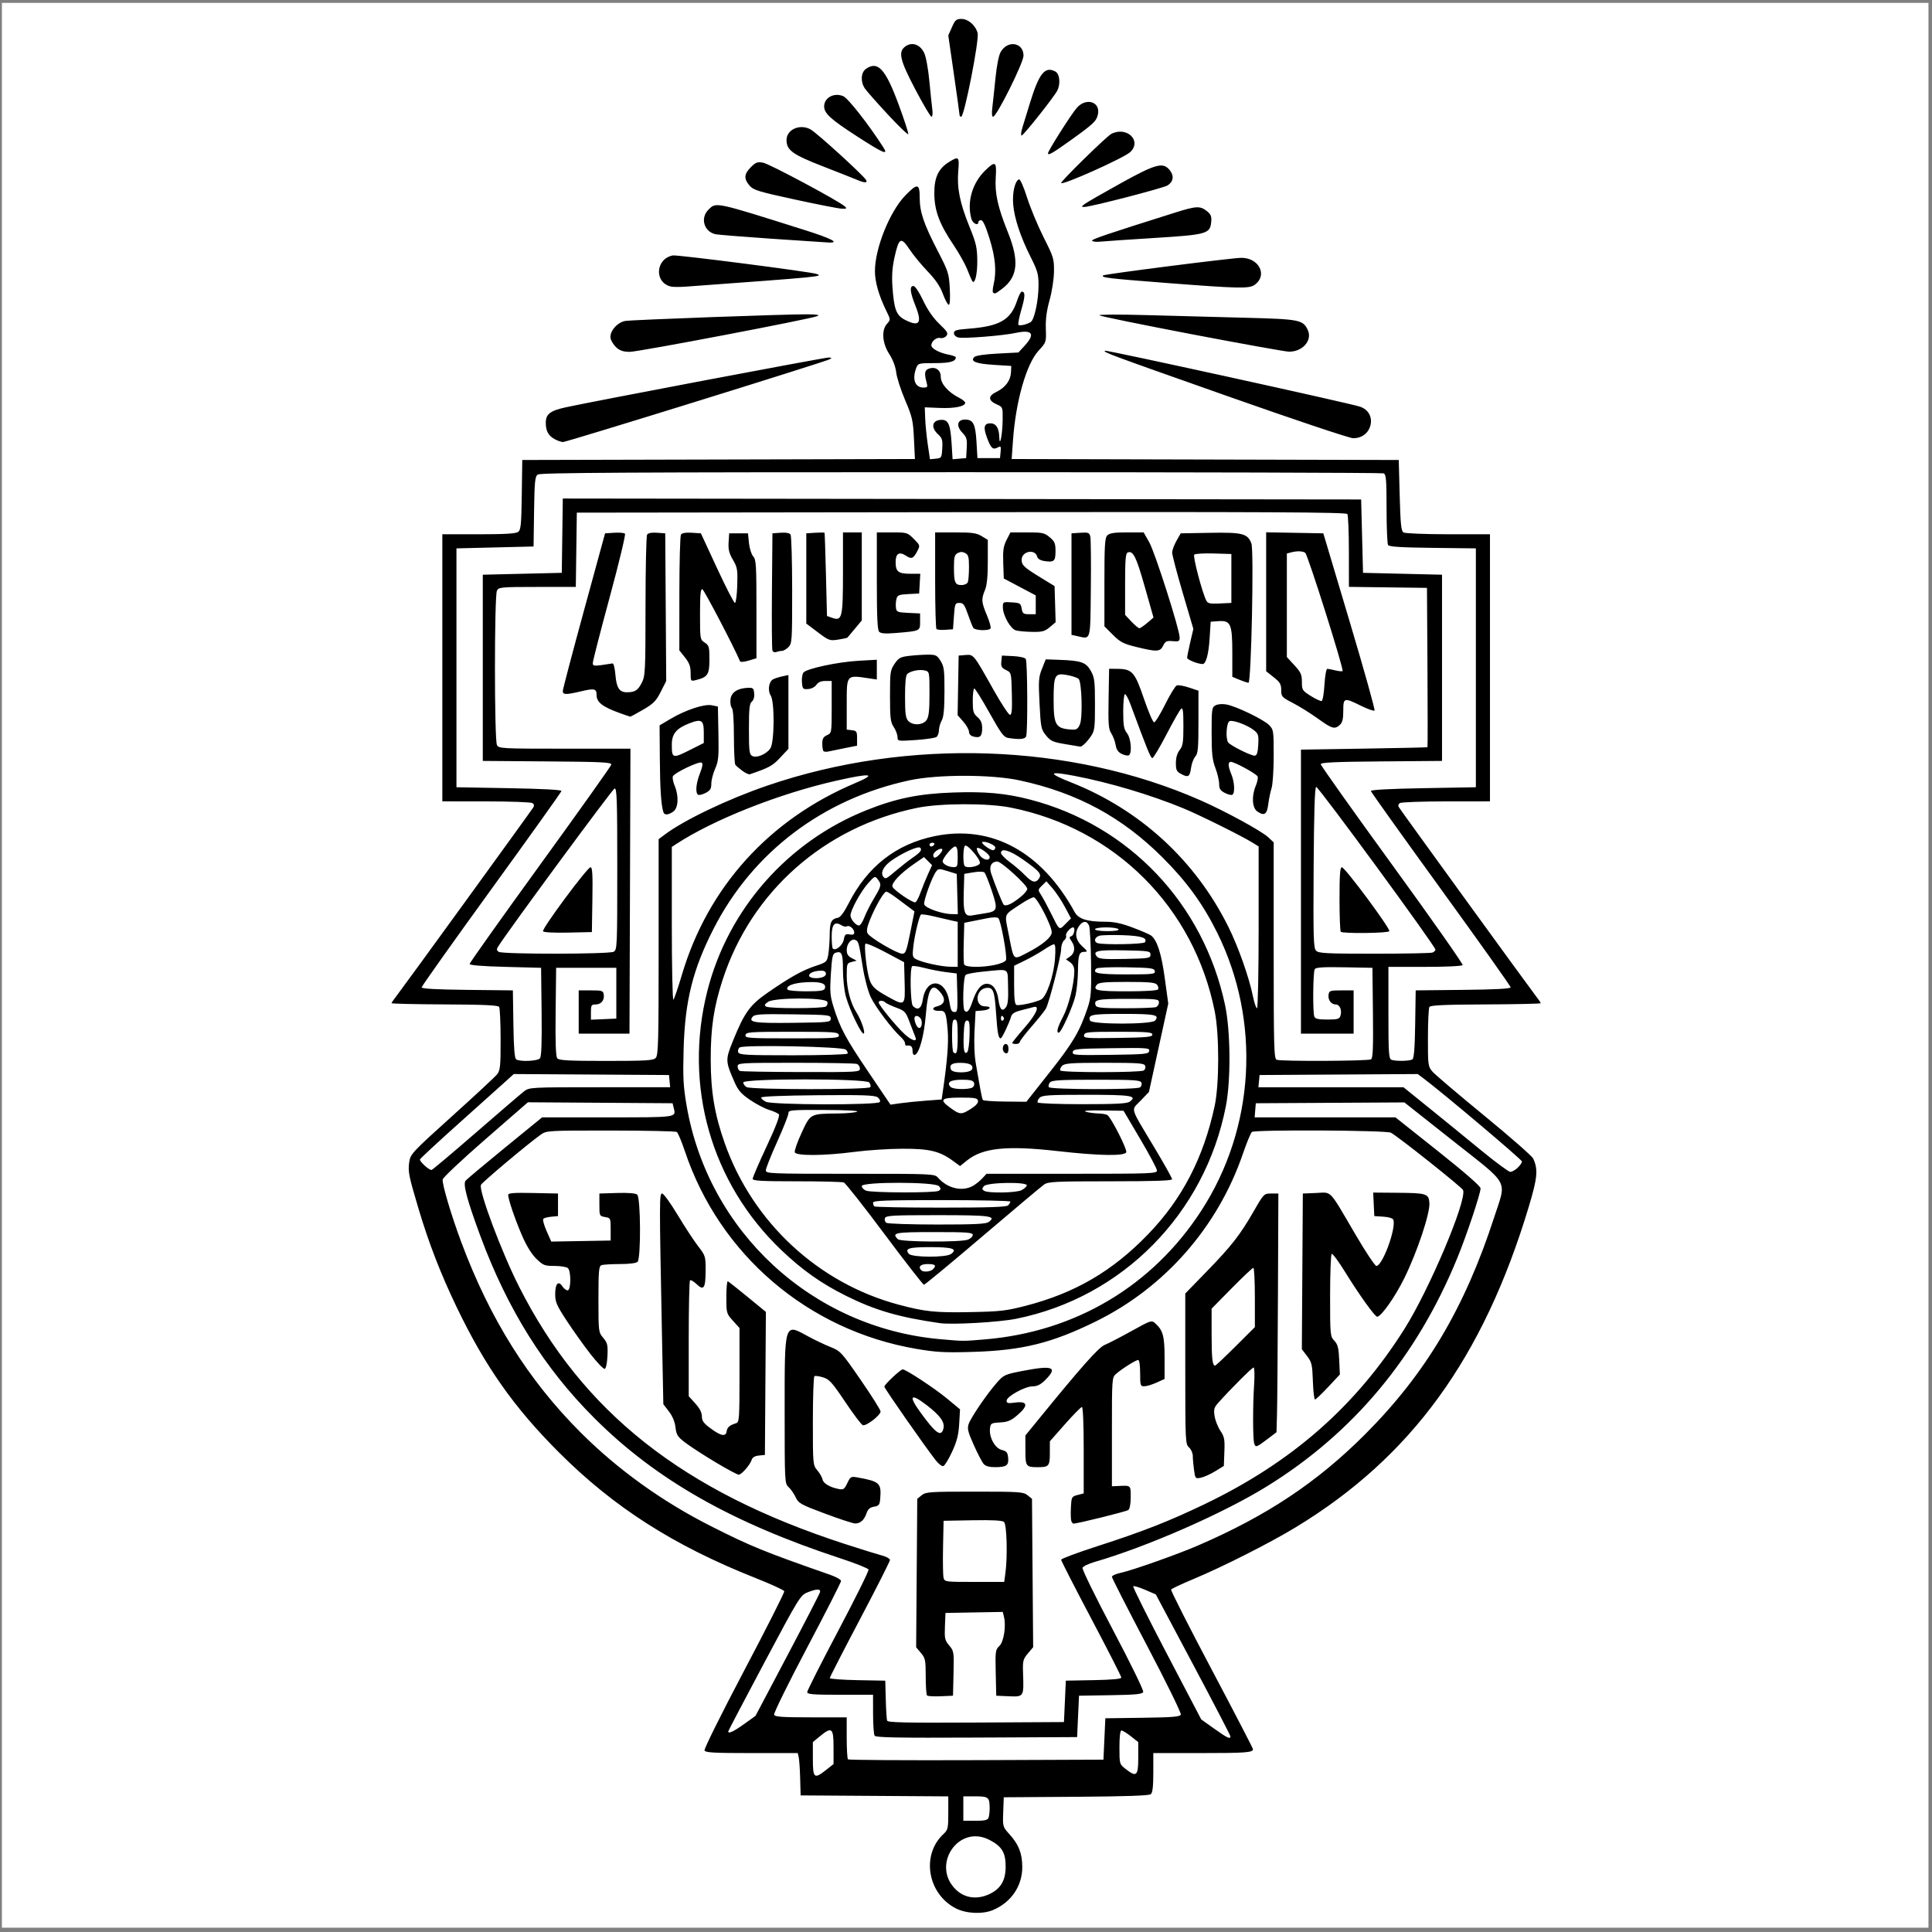
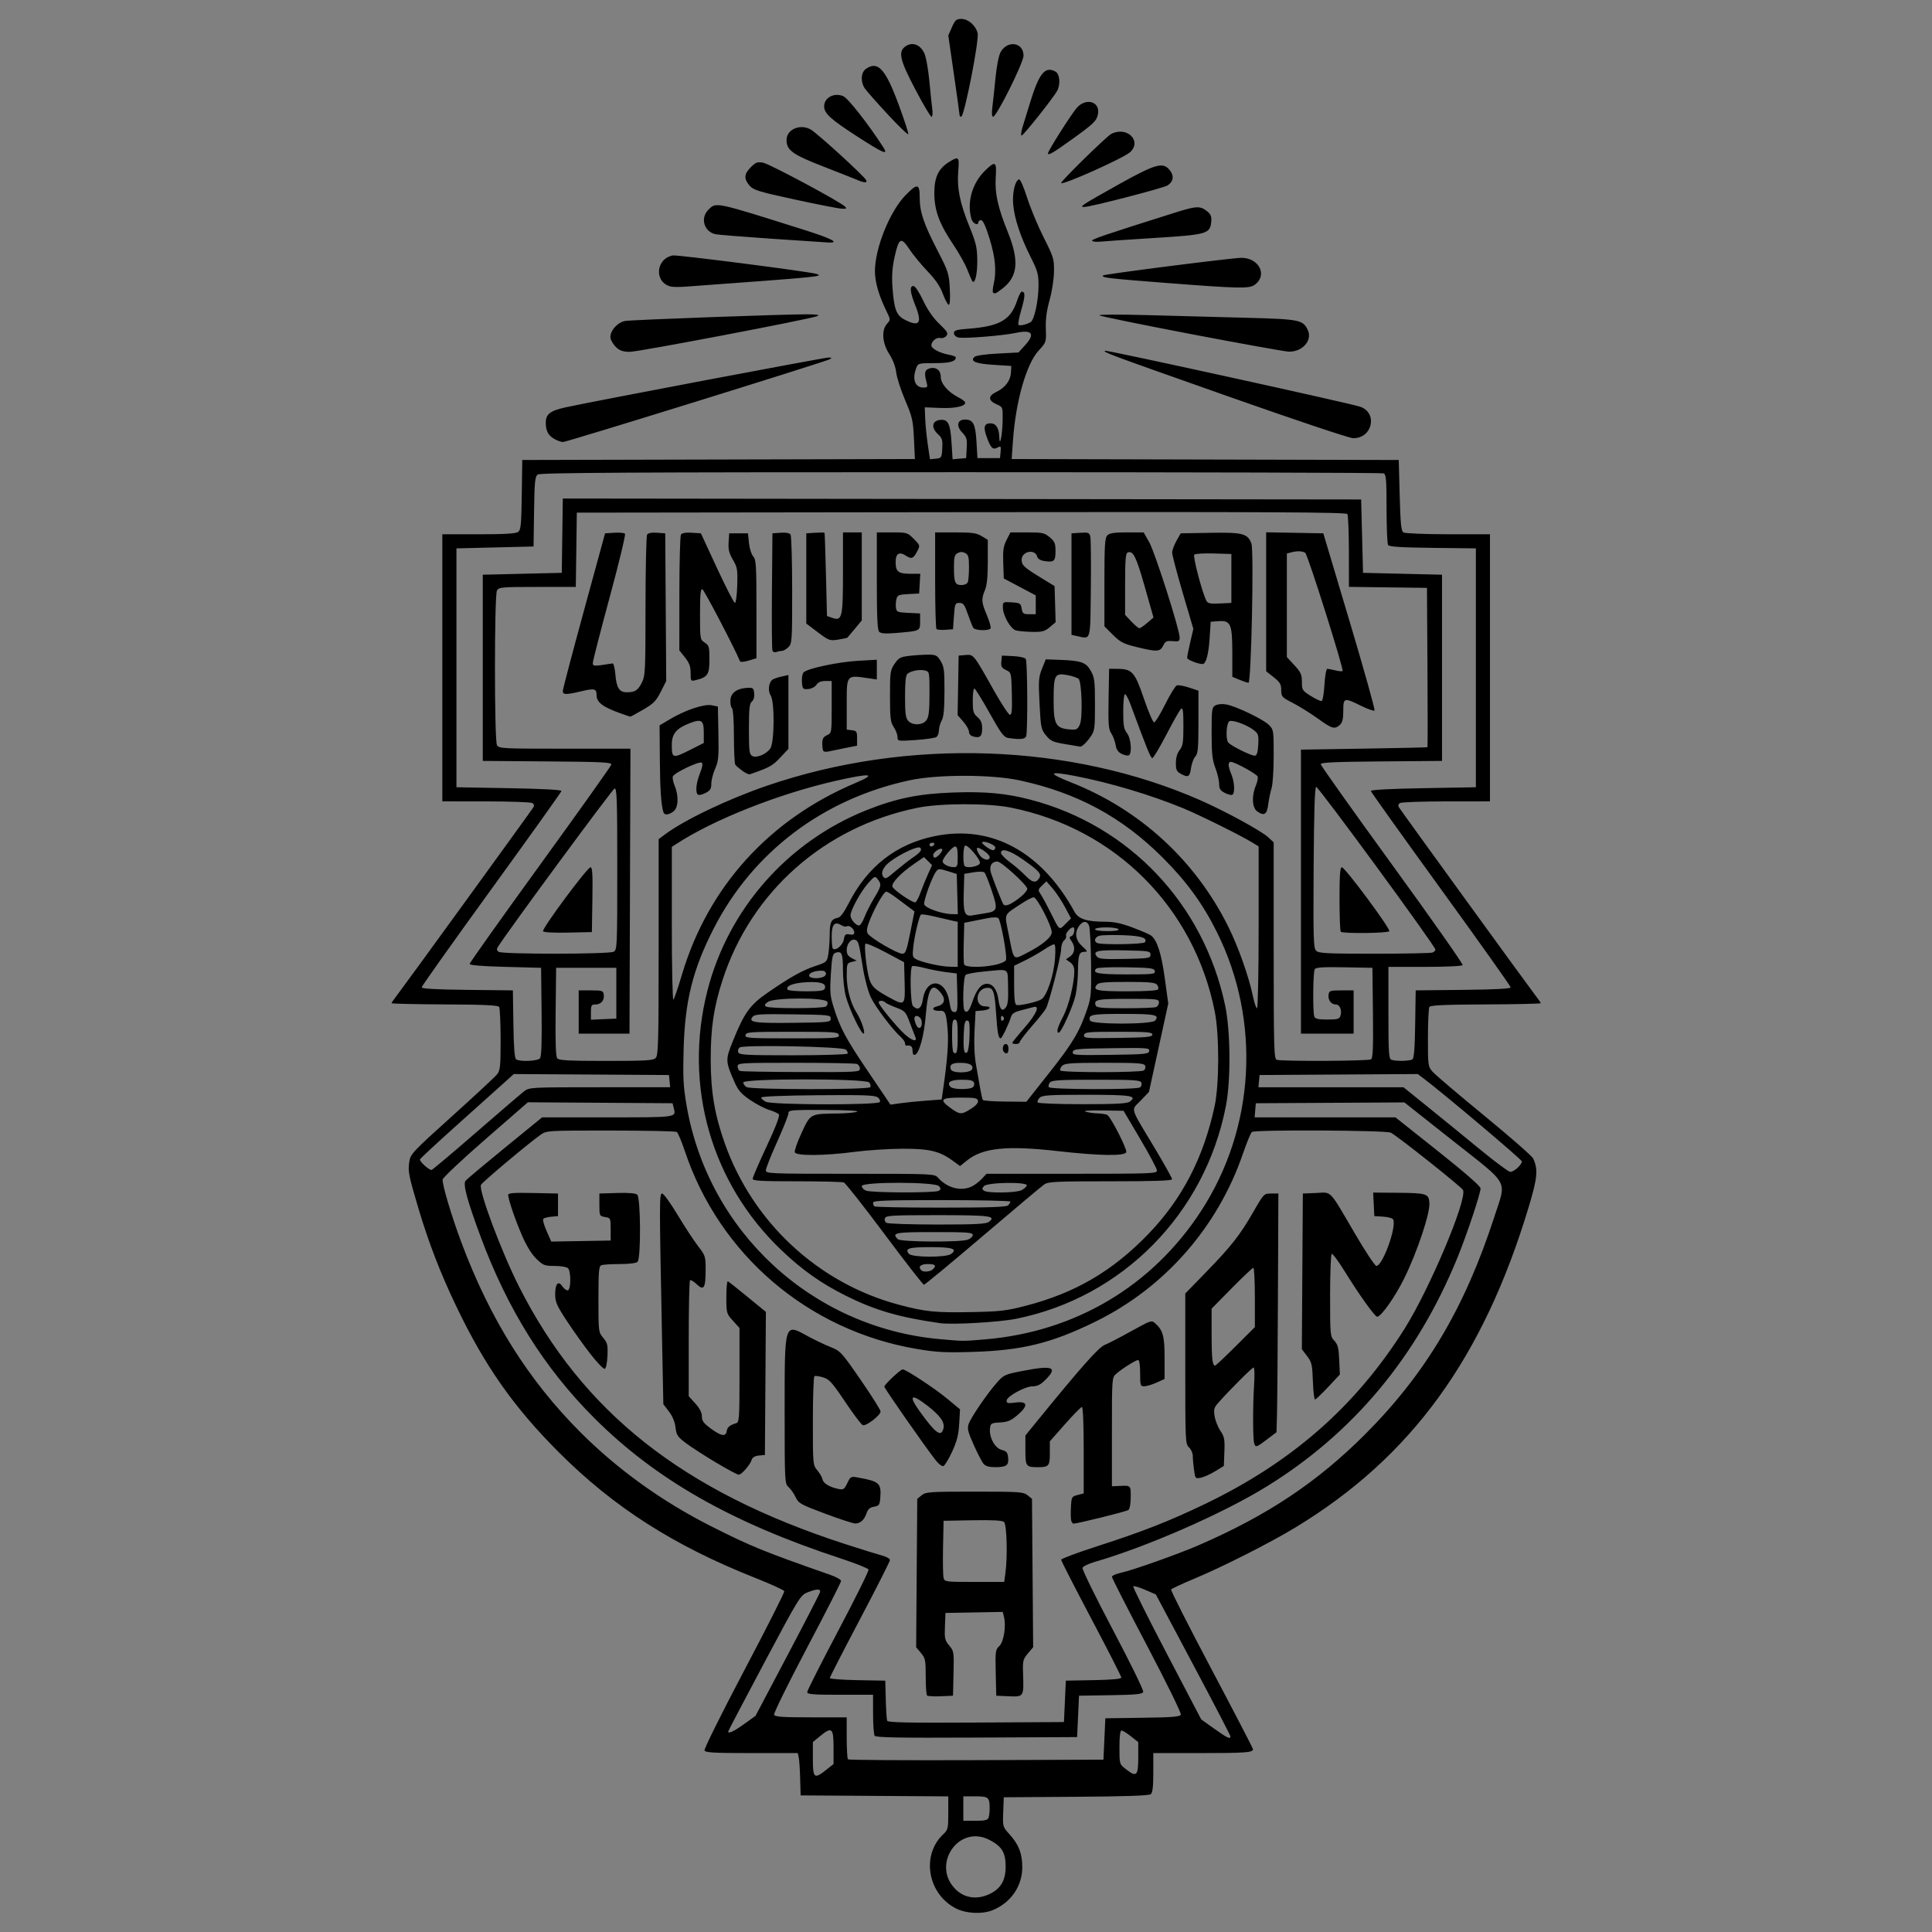
<svg xmlns="http://www.w3.org/2000/svg" xmlns:ns1="http://www.inkscape.org/namespaces/inkscape" xmlns:ns2="http://sodipodi.sourceforge.net/DTD/sodipodi-0.dtd" width="1020" height="1020" id="svg2" version="1.1" ns1:version="1.1 (c68e22c387, 2021-05-23)" ns2:docname="UADY.svg">
  <rect width="100%" height="100%" fill="#808080" stroke="none" />
  <defs id="defs4" />
  <ns2:namedview id="base" pagecolor="#ffffff" bordercolor="#666666" borderopacity="1.0" ns1:pageopacity="0.0" ns1:pageshadow="2" ns1:zoom="0.24748737" ns1:cx="1044.4977" ns1:cy="1004.0916" ns1:document-units="px" ns1:current-layer="layer1" showgrid="false" fit-margin-top="10" fit-margin-bottom="10" fit-margin-left="10" fit-margin-right="10" ns1:window-width="1440" ns1:window-height="847" ns1:window-x="1592" ns1:window-y="-8" ns1:window-maximized="1" ns1:pagecheckerboard="0" width="1020px" />
  <g ns1:label="Capa 1" ns1:groupmode="layer" id="layer1" transform="translate(809.786,-14.403)">
-     <rect style="fill:#ffffff;fill-rule:evenodd" id="rect31" width="1017.126" height="1016.215" x="-808.776" y="15.918" />
    <g id="g2996" transform="matrix(0.993,0,0,0.993,703.807,-58.17)">
      <path style="fill:#000000" d="m -1016.18,1087.662 c -14.982,-7.805 -18.372,-28.361 -6.504,-39.438 2.417,-2.256 2.597,-3.038 2.597,-11.238 v -8.814 l -39.25,-0.262 -39.25,-0.262 -0.25,-9 c -0.137,-4.95 -0.483,-10.012 -0.769,-11.25 l -0.519,-2.25 h -24.512 c -20.309,0 -24.606,-0.245 -25.06,-1.427 -0.301,-0.785 9.201,-19.907 21.117,-42.493 11.915,-22.586 21.502,-41.554 21.303,-42.15 -0.199,-0.596 -7.1,-3.754 -15.335,-7.017 -43.47,-17.224 -75.267,-37.552 -104.544,-66.838 -23.887,-23.894 -39.228,-45.712 -54.417,-77.39 -8.552,-17.837 -14.792,-33.995 -20.346,-52.685 -5.098,-17.155 -5.505,-19.261 -4.728,-24.442 0.606,-4.041 1.764,-5.272 22.723,-24.158 12.146,-10.945 22.929,-20.973 23.961,-22.285 1.661,-2.111 1.875,-4.238 1.861,-18.5 -0.01,-8.863 -0.361,-16.659 -0.784,-17.325 -0.568,-0.894 -8.125,-1.243 -28.985,-1.336 -15.519,-0.07 -28.216,-0.361 -28.216,-0.647 0,-0.286 1.286,-2.159 2.857,-4.164 3.164,-4.035 71.223,-97.838 72.559,-100.006 0.524,-0.851 0.323,-1.689 -0.539,-2.235 -0.758,-0.48 -11.841,-0.88 -24.628,-0.888 l -23.25,-0.015 v -71 -71 h 19.309 c 13.885,0 19.78,-0.351 20.987,-1.25 1.448,-1.078 1.714,-3.791 1.941,-19.75 l 0.263,-18.5 104.378,-0.255 104.378,-0.255 -0.51,-10.745 c -0.465,-9.79 -0.881,-11.616 -4.68,-20.535 -2.293,-5.384 -4.436,-12.035 -4.761,-14.779 -0.368,-3.105 -1.751,-6.774 -3.662,-9.711 -3.761,-5.781 -4.283,-12.751 -1.209,-16.148 1.915,-2.116 1.912,-2.182 -0.375,-6.855 -4.009,-8.193 -6.059,-15.347 -6.059,-21.145 0,-12.115 7.866,-31.676 16.185,-40.246 6.36,-6.553 7.615,-6.369 7.615,1.114 0,7.689 2.089,13.898 9.508,28.266 5.738,11.111 6.068,12.142 6.494,20.25 0.277,5.281 0.07,8.543 -0.543,8.543 -0.545,0 -1.944,-2.587 -3.107,-5.75 -1.49,-4.048 -3.9,-7.609 -8.144,-12.03 -3.315,-3.454 -7.663,-8.743 -9.662,-11.753 -4.504,-6.784 -5.603,-6.194 -7.928,4.257 -1.196,5.374 -1.517,9.907 -1.11,15.669 0.854,12.104 2.047,15.238 6.7,17.612 7.663,3.909 9.234,1.757 5.509,-7.552 -2.869,-7.171 -3.192,-10.452 -1.031,-10.452 0.87,0 2.999,3.187 5.133,7.684 2.41,5.08 5.342,9.31 8.651,12.482 4.317,4.139 4.824,5.017 3.687,6.386 -0.725,0.873 -2.144,1.371 -3.155,1.107 -2.036,-0.532 -4.802,1.707 -4.802,3.887 0,1.729 4.327,4.05 9.284,4.98 2.043,0.383 3.716,1.007 3.716,1.386 0,2.238 -3.093,3.089 -11.225,3.089 -8.553,0 -8.855,0.079 -9.8,2.565 -2.292,6.029 -0.674,10.435 3.833,10.435 2.142,0 2.326,-0.304 1.659,-2.75 -1.285,-4.717 -1.037,-6.459 1.033,-7.237 3.612,-1.359 6.5,0.533 6.5,4.259 0,3.704 3.952,8.22 9.75,11.142 1.788,0.901 3.25,2.087 3.25,2.637 0,1.947 -5.605,3.101 -13.5,2.777 l -8,-0.328 0.224,6 c 0.123,3.3 0.745,9.512 1.381,13.804 l 1.156,7.804 3.119,-0.304 c 3.005,-0.293 3.13,-0.492 3.419,-5.467 0.261,-4.499 -0.04,-5.479 -2.338,-7.609 -3.71,-3.44 -3.114,-7.115 1.222,-7.535 4.28,-0.415 5.421,1.933 6.081,12.52 l 0.523,8.392 3.606,-0.302 3.606,-0.302 0.307,-5.386 c 0.267,-4.691 -0.035,-5.743 -2.347,-8.156 -3.411,-3.561 -2.686,-6.958 1.485,-6.958 4.304,0 5.5,2.351 6.055,11.898 l 0.5,8.602 h 6 6 l 0.319,-3.322 c 0.285,-2.976 0.123,-3.217 -1.554,-2.32 -2.553,1.366 -3.566,0.447 -5.661,-5.14 -2.106,-5.616 -1.608,-7.718 1.83,-7.718 2.922,0 4.524,2.467 4.666,7.184 0.189,6.291 1.691,-1.013 1.801,-8.754 0.099,-7.051 0.091,-7.073 -3.15,-8.5 -4.634,-2.04 -4.691,-4.465 -0.154,-6.642 4.716,-2.263 7.531,-6.043 7.74,-10.394 l 0.163,-3.395 -9.287,-0.587 c -9.586,-0.606 -12.677,-1.848 -10.365,-4.163 0.768,-0.769 5.522,-1.472 12.347,-1.827 l 11.099,-0.577 3.353,-3.658 c 5.748,-6.272 4.07,-8.651 -4.766,-6.756 -6.976,1.496 -27.74,3.142 -30.596,2.425 -1.288,-0.323 -2.286,-1.335 -2.286,-2.317 0,-1.459 1.288,-1.843 7.903,-2.353 16.338,-1.26 22.262,-4.646 25.573,-14.617 0.926,-2.789 2.071,-5.07 2.545,-5.07 1.968,0 1.933,2.329 -0.142,9.472 -1.206,4.151 -1.918,7.822 -1.583,8.157 0.696,0.696 4.54,-0.179 6.555,-1.493 1.936,-1.262 4.115,-11.492 4.133,-19.409 0.014,-5.965 -0.478,-7.753 -4.125,-15 -5.479,-10.886 -8.714,-20.618 -9.347,-28.111 -0.525,-6.227 0.961,-12.632 3.093,-13.326 0.633,-0.206 2.461,3.916 4.276,9.641 1.744,5.501 5.701,15.018 8.793,21.15 5.332,10.572 5.617,11.518 5.524,18.283 -0.056,4.046 -1.069,10.598 -2.34,15.135 -1.572,5.61 -2.168,10.155 -1.994,15.212 0.246,7.178 0.228,7.233 -3.828,11.633 -6.529,7.083 -12.178,26.91 -13.648,47.899 l -0.682,9.745 102.897,0.255 102.897,0.255 0.5,18.788 c 0.405,15.227 0.784,18.968 2,19.735 0.825,0.52 11.513,0.953 23.75,0.962 l 22.25,0.015 v 71 71 l -23.25,0.015 c -12.787,0.008 -23.87,0.408 -24.628,0.888 -0.861,0.545 -1.063,1.384 -0.539,2.235 1.337,2.168 69.395,95.971 72.559,100.006 1.572,2.004 2.857,3.879 2.857,4.166 0,0.287 -13.147,0.578 -29.215,0.646 -21.659,0.092 -29.414,0.437 -29.985,1.334 -0.423,0.666 -0.776,8.038 -0.785,16.384 -0.015,14.611 0.074,15.278 2.402,18 1.329,1.555 13.669,12.052 27.422,23.327 13.752,11.275 25.506,21.57 26.119,22.877 2.713,5.785 2.311,10.225 -2.321,25.623 -24.225,80.532 -62.532,133.207 -123.989,170.495 -13.7,8.312 -38.918,21.07 -54.404,27.523 -6.19,2.58 -11.488,5.067 -11.773,5.528 -0.285,0.461 9.393,19.556 21.505,42.434 12.113,22.878 22.023,41.982 22.023,42.452 0,1.784 -3.866,2.069 -28.082,2.069 h -24.918 v 10.378 c 0,7.446 -0.378,10.691 -1.338,11.488 -0.917,0.761 -13.428,1.193 -39.75,1.373 l -38.412,0.262 -0.293,7.831 c -0.291,7.767 -0.264,7.863 3.347,11.86 4.907,5.431 6.751,10.138 6.789,17.329 0.054,10.103 -5.935,18.904 -15.615,22.949 -5.565,2.325 -14.336,1.902 -19.822,-0.955 z m 17.692,-7.419 c 6.226,-2.828 8.901,-7.267 8.901,-14.771 0,-7.433 -1.985,-10.712 -8.559,-14.138 -16.615,-8.659 -31.472,13.723 -17.667,26.616 4.619,4.314 11.012,5.16 17.325,2.293 z m -0.206,-40.676 c 0.334,-0.87 0.607,-3.083 0.607,-4.918 0,-6.003 -0.581,-6.5 -7.607,-6.5 h -6.393 v 6.5 6.5 h 6.393 c 4.907,0 6.534,-0.368 7,-1.582 z m -86.287,-25.502 3.894,-3.084 v -8.916 c 0,-10.359 -0.908,-11.089 -7.272,-5.843 l -3.728,3.073 v 8.927 c 0,10.345 0.698,10.919 7.106,5.843 z m 165.894,-6.332 v -8.416 l -3.894,-3.084 c -2.142,-1.696 -4.392,-3.084 -5,-3.084 -0.726,0 -1.106,3.072 -1.106,8.927 0,8.88 0.017,8.941 3.25,11.489 5.824,4.59 6.75,3.789 6.75,-5.832 z m -18,-10.084 0.5,-11 19.79,-0.271 c 16.133,-0.221 19.892,-0.538 20.343,-1.713 0.304,-0.793 -7.814,-17.341 -18.04,-36.773 -10.226,-19.432 -18.593,-35.836 -18.593,-36.454 0,-0.618 2.149,-1.584 4.776,-2.147 6.104,-1.309 30.227,-9.848 41.058,-14.532 36.647,-15.852 63.28,-33.575 88.722,-59.04 32.251,-32.28 53.043,-67.243 68.726,-115.569 6.544,-20.165 8.61,-16.336 -21.782,-40.377 l -26,-20.567 -39.5,0.222 -39.5,0.222 -0.31,3.75 -0.31,3.75 h 37.43 37.43 l 22.63,17.984 c 14.255,11.328 22.63,18.641 22.63,19.759 0,2.772 -7.347,24.782 -12.348,36.992 -21.546,52.605 -55.207,92.989 -101.24,121.456 -23.201,14.348 -63.893,32.193 -91.71,40.219 -3.189,0.92 -6.042,2.309 -6.34,3.087 -0.299,0.778 6.968,15.617 16.148,32.976 9.231,17.456 16.441,32.213 16.131,33.019 -0.454,1.182 -3.743,1.51 -17.35,1.732 l -16.791,0.274 -0.5,11 -0.5,11 -53.435,0.259 c -42.086,0.204 -53.605,-0.01 -54.235,-1 -0.44,-0.692 -0.806,-5.871 -0.815,-11.509 l -0.015,-10.25 h -17.5 c -14.492,0 -17.5,-0.245 -17.5,-1.427 0,-0.785 7.44,-15.497 16.532,-32.694 9.093,-17.197 16.326,-31.804 16.075,-32.46 -0.252,-0.656 -6.904,-3.311 -14.782,-5.899 -58.08,-19.08 -98.273,-41.957 -130.88,-74.493 -26.716,-26.658 -46.269,-57.885 -60.754,-97.026 -7.015,-18.955 -9.304,-27.504 -7.846,-29.299 0.635,-0.783 10.057,-8.686 20.936,-17.562 l 19.781,-16.139 h 34.862 c 37.272,0 36.399,0.124 35.113,-5 l -0.627,-2.5 -38.455,-0.257 -38.455,-0.257 -22.5,19.58 c -12.375,10.769 -22.64,20.421 -22.812,21.448 -0.394,2.362 4.595,19.16 9.945,33.486 15.219,40.747 35.608,73.247 63.363,101.003 19.777,19.777 43.364,36.738 69.361,49.874 21.185,10.705 28.159,13.55 63.393,25.858 3.163,1.105 5.75,2.574 5.75,3.265 0,0.691 -8.132,16.653 -18.072,35.47 -9.939,18.817 -17.829,34.847 -17.531,35.622 0.438,1.142 4.13,1.408 19.572,1.408 h 19.031 v 10.833 c 0,5.958 0.303,11.136 0.674,11.507 0.37,0.37 31.083,0.558 68.25,0.417 l 67.576,-0.257 0.5,-11 z m 67,-1.4 c 0,-0.495 -8.923,-17.675 -19.828,-38.178 l -19.828,-37.278 -5.7,-2.461 c -3.135,-1.354 -5.971,-2.19 -6.303,-1.858 -0.332,0.332 7.668,16.396 17.778,35.699 l 18.381,35.096 6.944,4.94 c 6.971,4.96 8.556,5.709 8.556,4.041 z m -258.627,-6.487 6.127,-4.386 17,-32.2 c 9.35,-17.71 17.145,-32.836 17.323,-33.614 0.421,-1.841 -1.84,-1.791 -6.683,0.147 -3.774,1.51 -4.519,2.724 -23.02,37.499 -10.516,19.766 -19.12,36.164 -19.12,36.44 0,1.393 2.844,0.073 8.373,-3.885 z m 170.627,-12.114 0.5,-11 14.75,-0.277 c 9.887,-0.185 14.75,-0.639 14.75,-1.376 0,-0.605 -7.2,-14.725 -16,-31.378 -8.8,-16.653 -16,-30.723 -16,-31.265 0,-0.543 8.662,-3.779 19.25,-7.192 24.172,-7.792 38.217,-13.302 57.25,-22.457 46.273,-22.259 80.061,-51.915 106.023,-93.054 13.283,-21.049 33.271,-68.383 31.178,-73.836 -0.563,-1.467 -34.575,-28.503 -38.386,-30.512 -2.466,-1.3 -72.026,-1.664 -73.884,-0.387 -0.588,0.404 -2.746,5.624 -4.795,11.599 -13.367,38.97 -41.52,71.08 -78.136,89.115 -23.445,11.548 -39.157,15.439 -65.5,16.221 -14.877,0.442 -19.359,0.203 -29.903,-1.595 -57.658,-9.831 -104.722,-50.025 -123.174,-105.193 -1.731,-5.177 -3.66,-9.743 -4.285,-10.147 -0.625,-0.404 -16.45,-0.742 -35.165,-0.75 -33.689,-0.015 -34.06,0.007 -37.219,2.235 -6.513,4.594 -31.16,25.299 -31.723,26.65 -1.279,3.072 10.916,35.639 20.257,54.1 33.796,66.786 87.094,108.882 173.212,136.81 8.525,2.765 17.413,5.531 19.75,6.147 2.337,0.616 4.25,1.688 4.25,2.382 0,0.694 -7.2,14.913 -16,31.599 -8.8,16.685 -16,30.713 -16,31.173 0,0.46 6.638,0.961 14.75,1.113 l 14.75,0.277 0.266,10 c 0.146,5.5 0.471,10.567 0.722,11.26 0.36,0.994 10.335,1.205 47.234,1 l 46.778,-0.26 z m -73.292,-3.126 c -0.389,-0.389 -0.708,-4.955 -0.708,-10.147 0,-8.652 -0.212,-9.691 -2.543,-12.461 l -2.543,-3.022 0.293,-39.461 0.293,-39.461 2.361,-1.911 c 2.188,-1.771 4.253,-1.911 28.139,-1.911 23.886,0 25.952,0.14 28.139,1.911 l 2.361,1.911 0.312,39.439 0.312,39.439 -2.812,3.351 c -2.609,3.109 -2.793,3.896 -2.549,10.901 0.422,12.136 0.387,12.193 -7.543,11.844 l -6.72,-0.295 -0.28,-12.183 c -0.263,-11.446 -0.147,-12.307 1.916,-14.229 2.362,-2.2 3.695,-10.642 2.459,-15.568 l -0.645,-2.572 -15.224,0.276 -15.224,0.276 -0.291,7.124 c -0.263,6.42 -0.037,7.427 2.282,10.183 2.49,2.959 2.564,3.444 2.291,14.876 l -0.282,11.817 -6.542,0.291 c -3.598,0.16 -6.861,-0.027 -7.25,-0.417 z m 41.656,-65.014 c 1.221,-8.906 0.751,-26.02 -0.749,-27.265 -0.944,-0.784 -6.269,-1.061 -16.75,-0.872 l -15.365,0.277 -0.287,14 c -0.158,7.7 -0.037,15.012 0.269,16.25 0.548,2.215 0.801,2.25 16.402,2.25 h 15.845 z m -95.861,-31.659 c -13.017,-4.857 -14.112,-5.468 -15.642,-8.712 -0.905,-1.919 -2.593,-4.347 -3.753,-5.394 -2.075,-1.875 -2.108,-2.514 -2.108,-40.527 0,-47.487 -0.277,-46.595 12.338,-39.698 3.389,1.853 8.723,4.4 11.853,5.66 5.547,2.232 5.958,2.678 16.25,17.593 5.808,8.417 10.559,15.957 10.559,16.756 0,2.013 -7.717,7.944 -9.465,7.273 -0.784,-0.301 -4.998,-5.879 -9.364,-12.396 -6.908,-10.311 -8.429,-12 -11.72,-13.009 -2.08,-0.638 -4.157,-0.928 -4.617,-0.645 -0.459,0.284 -0.835,11.03 -0.835,23.88 0,23.145 0.022,23.391 2.378,26.191 1.308,1.555 2.551,3.723 2.762,4.819 0.408,2.12 3.803,4.146 8.53,5.092 2.563,0.513 3.077,0.169 4.64,-3.109 1.674,-3.51 1.934,-3.654 5.473,-3.019 11.711,2.099 12.701,3.014 12.036,11.135 -0.283,3.45 -0.663,3.959 -3.298,4.411 -2.198,0.377 -3.244,1.295 -3.994,3.505 -1.209,3.562 -3.288,5.433 -6.028,5.425 -1.1,-0.003 -8.299,-2.356 -15.997,-5.229 z m 130.912,3.936 c -0.287,-0.749 -0.386,-3.985 -0.219,-7.191 0.295,-5.646 0.406,-5.855 3.554,-6.667 l 3.25,-0.838 v -22.971 c 0,-13.727 -0.38,-22.971 -0.943,-22.971 -0.519,0 -4.569,4.103 -9,9.119 l -8.057,9.119 v 6.274 c 0,6.896 -0.514,7.488 -6.5,7.488 -6.183,0 -6.5,-0.441 -6.5,-9.041 v -7.827 l 7.188,-8.816 c 22.68,-27.82 31.786,-38.06 34.971,-39.325 1.838,-0.73 8.189,-4.013 14.113,-7.296 10.643,-5.898 10.795,-5.946 12.852,-4.084 4.05,3.666 4.877,6.782 4.877,18.388 v 11.099 l -4.25,1.929 c -2.337,1.061 -5.263,1.939 -6.5,1.951 -2.121,0.021 -2.25,-0.379 -2.25,-6.978 0,-4.098 -0.423,-7 -1.022,-7 -1.241,0 -8.625,4.64 -11.729,7.37 -2.236,1.966 -2.25,2.162 -2.25,30.881 v 28.902 l 3.75,-0.173 c 6.375,-0.295 6.25,-0.413 6.25,5.898 0,3.502 -0.505,6.282 -1.25,6.878 -1.003,0.803 -26.981,7.244 -29.215,7.244 -0.329,0 -0.833,-0.613 -1.12,-1.362 z m 65.234,-27.182 c -0.357,-2.604 -0.649,-5.952 -0.649,-7.44 0,-1.488 -0.9,-3.52 -2,-4.515 -1.937,-1.753 -2,-3.08 -2,-41.823 v -40.013 l 11.254,-11.582 c 13.344,-13.733 17.85,-19.497 25.119,-32.134 5.379,-9.351 5.474,-9.448 9.281,-9.448 h 3.846 l -0.233,54 c -0.128,29.7 -0.353,58.253 -0.5,63.451 l -0.267,9.451 -5,3.794 c -5.696,4.322 -6.172,4.465 -6.876,2.054 -0.73,-2.5 -0.749,-20.128 -0.034,-31 0.335,-5.088 0.216,-9.25 -0.264,-9.25 -0.801,0 -12.033,11.208 -18.635,18.593 -2.426,2.715 -2.682,3.61 -2.09,7.314 0.371,2.321 1.756,5.814 3.077,7.76 2.1,3.095 2.366,4.49 2.112,11.105 l -0.29,7.566 -4.606,2.827 c -2.534,1.555 -5.954,3.097 -7.601,3.426 -2.927,0.585 -3.009,0.492 -3.644,-4.136 z m 22.084,-65.688 10.267,-10.232 v -15.768 c 0,-8.672 -0.363,-15.768 -0.808,-15.768 -0.444,0 -5.619,4.883 -11.5,10.851 l -10.692,10.851 v 13.568 c 0,12.884 0.423,16.731 1.84,16.731 0.344,0 5.246,-4.604 10.893,-10.232 z m -276.379,61.678 c -6.03,-3.605 -13.19,-8.235 -15.909,-10.288 -4.394,-3.317 -5.004,-4.244 -5.476,-8.315 -0.341,-2.941 -1.594,-5.97 -3.5,-8.462 l -2.969,-3.881 -0.751,-38 c -1.4,-70.874 -1.395,-74 0.128,-74 0.757,0 4.451,5.108 8.207,11.352 3.757,6.244 8.649,13.71 10.873,16.592 3.894,5.047 4.042,5.513 4.027,12.648 -0.02,9.761 -0.958,11.265 -4.757,7.626 -1.577,-1.511 -3.173,-2.44 -3.547,-2.066 -0.374,0.374 -0.681,14.389 -0.681,31.143 v 30.462 l 3.5,3.874 c 2.354,2.606 3.5,4.852 3.5,6.861 0,2.408 0.921,3.663 4.75,6.472 5.498,4.034 7.976,4.441 8.43,1.387 0.314,-2.108 1.582,-3.171 5.07,-4.249 1.606,-0.496 1.75,-2.605 1.75,-25.569 v -25.029 l -3.5,-3.874 c -3.436,-3.803 -3.5,-4.034 -3.5,-12.586 0,-4.792 0.356,-8.562 0.791,-8.379 0.435,0.183 5.165,3.923 10.512,8.311 l 9.721,7.978 -0.262,38.022 -0.262,38.022 -3.202,0.31 c -2.121,0.205 -3.41,0.966 -3.819,2.255 -0.864,2.722 -5.403,7.935 -6.909,7.935 -0.689,0 -6.186,-2.95 -12.216,-6.555 z m 116.856,-1.244 c -5.945,-7.64 -27.211,-38.138 -27.211,-39.024 0,-1.1 8.599,-9.177 9.769,-9.177 1.705,0 17.025,10.09 23.602,15.545 l 6.871,5.699 -0.444,7.662 c -0.343,5.926 -1.191,9.284 -3.741,14.817 -1.814,3.935 -3.898,7.385 -4.633,7.667 -0.753,0.289 -2.591,-1.102 -4.215,-3.189 z m 4.213,-16.752 c 0.83,-3.309 -1.702,-6.878 -8.725,-12.296 -8.746,-6.748 -10.094,-5.368 -3.556,3.639 8.242,11.353 11.098,13.367 12.28,8.656 z m 21.362,18.801 c -0.839,-0.963 -3.194,-5.486 -5.235,-10.052 -3.141,-7.03 -3.556,-8.744 -2.705,-11.184 1.23,-3.529 9.698,-15.944 14.929,-21.889 3.669,-4.17 4.294,-4.462 13.288,-6.22 16.584,-3.241 19.414,-2.181 12.538,4.695 -2.506,2.506 -4.281,3.402 -6.75,3.409 -4.096,0.011 -13.85,5.397 -13.85,7.647 0,1.342 0.77,1.51 4.537,0.994 6.651,-0.912 7.19,1.527 1.433,6.485 -3.621,3.119 -5.259,3.826 -9.426,4.07 -4.744,0.278 -5.063,0.468 -5.375,3.201 -0.536,4.703 2.623,10.484 6.239,11.414 2.577,0.663 3.147,1.352 3.417,4.133 0.397,4.087 -0.875,5.012 -6.919,5.032 -3.143,0.011 -5.077,-0.538 -6.12,-1.735 z m 175.059,-44 c -0.311,-8.833 -0.604,-10.089 -3.105,-13.359 l -2.761,-3.609 0.261,-41.391 0.261,-41.391 7.152,-0.292 c 8.46,-0.345 6.435,-2.49 20.806,22.042 5.396,9.213 10.407,16.75 11.135,16.75 3.285,0 10.688,-20.22 9.007,-24.601 -0.281,-0.733 -2.556,-1.417 -5.296,-1.592 l -4.803,-0.307 -0.298,-6.25 -0.298,-6.25 12.298,0.1 c 16.25,0.132 17.22,0.432 17.593,5.444 0.403,5.411 -6.47,26.009 -13.333,39.956 -4.899,9.955 -12.329,20.5 -14.446,20.5 -1.191,0 -9.677,-11.84 -17.002,-23.721 -3.466,-5.621 -6.687,-9.982 -7.158,-9.691 -0.471,0.291 -0.857,10.262 -0.857,22.156 0,21.04 0.061,21.691 2.246,24.017 1.845,1.964 2.309,3.78 2.599,10.172 l 0.353,7.781 -6.214,6.643 c -3.418,3.654 -6.57,6.643 -7.006,6.643 -0.435,0 -0.946,-4.388 -1.135,-9.75 z m -384.119,-14.448 c -3.556,-4.566 -9.223,-12.514 -12.595,-17.661 -5.369,-8.198 -6.13,-9.959 -6.13,-14.191 0,-5.53 1.667,-7.337 3.803,-4.12 0.793,1.194 2.061,2.171 2.819,2.171 1.77,0 1.921,-10.057 0.178,-11.8 -0.66,-0.66 -3.828,-1.2 -7.039,-1.2 -5.389,0 -6.138,-0.289 -9.726,-3.75 -2.497,-2.409 -5.211,-6.789 -7.591,-12.25 -3.714,-8.521 -7.423,-19.384 -7.437,-21.779 -0.01,-0.989 3,-1.216 13.242,-1 l 13.25,0.279 v 6 6 l -3.5,0.321 c -1.925,0.177 -3.861,0.673 -4.303,1.103 -0.441,0.43 0.326,3.334 1.706,6.454 l 2.509,5.673 15.794,-0.276 15.794,-0.276 v -5.99 c 0,-5.874 -0.058,-6 -3,-6.51 -2.942,-0.51 -3,-0.636 -3,-6.51 v -5.99 l 9.351,-0.289 c 6.035,-0.186 9.847,0.123 10.75,0.872 1.871,1.553 2.051,33.865 0.199,35.716 -0.739,0.739 -4.36,1.2 -9.418,1.2 -4.52,0 -8.93,0.273 -9.8,0.607 -1.359,0.521 -1.582,3.072 -1.582,18.106 0,17.285 0.031,17.536 2.543,20.521 2.247,2.671 2.509,3.782 2.25,9.565 -0.171,3.82 -0.774,6.701 -1.448,6.924 -0.635,0.21 -4.064,-3.354 -7.62,-7.92 z m 209.775,-7.751 c 48,-4.001 88.974,-28.351 114.946,-68.311 28.667,-44.107 31.909,-100.834 8.461,-148.042 -7.557,-15.214 -16.098,-26.973 -28.865,-39.741 -21.575,-21.576 -45.436,-34.473 -76.042,-41.101 -14.941,-3.236 -43.727,-3.258 -58.648,-0.045 -45.992,9.904 -83.333,38.195 -104.119,78.884 -11.062,21.653 -15.219,38.291 -15.942,63.805 -0.43,15.19 -0.191,19.874 1.536,30.006 11.479,67.34 66.815,118.396 134.866,124.434 12.592,1.117 11.777,1.114 23.806,0.111 z m -24,-8.639 c -21.696,-3.119 -34.403,-6.818 -49.826,-14.502 -13.283,-6.618 -23.266,-13.673 -34.449,-24.344 -37.349,-35.64 -52.124,-87.449 -39.307,-137.822 11.053,-43.438 42.653,-79.316 84.611,-96.064 15.725,-6.277 27.87,-8.756 45.972,-9.384 17.267,-0.6 28.143,0.405 41.156,3.801 52.592,13.724 92.046,55.358 103.497,109.215 2.932,13.792 3.143,39.737 0.436,53.688 -11.101,57.206 -55.048,101.766 -111.553,113.107 -9.136,1.834 -33.985,3.247 -40.535,2.305 z m 45.507,-9.177 c 26.419,-6.829 46.323,-18.462 65.338,-38.187 18.029,-18.702 29.383,-40.611 35.264,-68.048 2.492,-11.625 2.526,-37.915 0.065,-50.27 -11.042,-55.436 -52.956,-97.35 -108.405,-108.407 -12.276,-2.448 -37.514,-2.389 -49.77,0.116 -49.337,10.085 -88.254,44.49 -103.504,91.502 -4.708,14.515 -6.338,25.523 -6.302,42.558 0.036,16.905 2.068,28.998 7.427,44.188 14.858,42.117 49.708,74.481 92.513,85.915 14.047,3.752 19.464,4.309 38.365,3.944 15.505,-0.299 18.812,-0.677 29.007,-3.313 z m -74.88,-38.114 c -11.031,-14.784 -20.783,-27.159 -21.673,-27.5 -0.89,-0.341 -12.156,-0.621 -25.036,-0.621 -18.973,0 -23.418,-0.256 -23.418,-1.348 0,-0.741 3.343,-8.496 7.429,-17.233 4.793,-10.25 7.103,-16.278 6.512,-16.991 -0.504,-0.608 -2.814,-1.673 -5.133,-2.368 -2.319,-0.695 -6.87,-3.066 -10.114,-5.269 -4.676,-3.175 -6.375,-5.083 -8.198,-9.206 -5.04,-11.395 -5.074,-12.137 -1.04,-22.106 6.155,-15.208 9.047,-19.224 18.593,-25.818 11.938,-8.246 18.417,-11.862 25.376,-14.163 5.807,-1.92 6.077,-2.16 6.755,-6 0.388,-2.2 0.732,-6.982 0.764,-10.628 0.059,-6.773 0.834,-8.335 4.471,-9.015 1.206,-0.225 3.248,-2.988 5.521,-7.468 10.032,-19.774 25.386,-31.759 46.046,-35.945 30.107,-6.101 56.673,8.358 74.182,40.374 2.023,3.7 6.564,5.169 16.002,5.177 5.028,0.004 8.711,0.777 15,3.149 4.585,1.729 8.931,3.611 9.659,4.183 3.223,2.533 5.473,9.533 7.266,22.607 l 1.861,13.566 -5.132,23.5 -5.132,23.5 -4.441,4.633 c -5.203,5.429 -6.042,2.588 7.385,25.017 5.153,8.608 9.369,16.145 9.369,16.75 0,0.777 -9.611,1.1 -32.778,1.1 -29.237,0 -33.045,0.184 -35.25,1.703 -1.36,0.937 -16.096,13.312 -32.747,27.5 -16.651,14.188 -30.673,25.797 -31.159,25.797 -0.486,0 -9.909,-12.096 -20.94,-26.879 z m 25.673,18.679 c 2.067,-2.067 1.335,-2.8 -2.8,-2.8 -3.771,0 -5.219,1.448 -3.333,3.333 1.087,1.087 4.84,0.76 6.133,-0.533 z m 9.662,-8.148 c 3.672,-2.685 0.77,-3.652 -10.962,-3.652 -11.514,0 -13.814,0.711 -11.464,3.544 1.646,1.983 19.741,2.07 22.425,0.108 z m 8.973,-7.627 c 1.411,-0.536 2.565,-1.661 2.565,-2.5 0,-1.317 -2.797,-1.525 -20.5,-1.525 -20.975,0 -22.75,0.35 -19.3,3.8 1.49,1.49 33.399,1.683 37.235,0.225 z m 11.027,-9.373 c 4.359,-3.187 0.917,-3.652 -27.052,-3.652 -24.267,0 -27.544,0.187 -28.087,1.601 -0.338,0.881 0.014,1.999 0.781,2.485 0.768,0.486 12.897,0.891 26.954,0.899 19.882,0.012 25.968,-0.284 27.403,-1.333 z m 10.338,-8.852 c 0.66,-0.66 1.2,-1.56 1.2,-2 0,-0.44 -16.425,-0.8 -36.5,-0.8 -29.75,0 -36.5,0.247 -36.5,1.333 0,0.733 0.3,1.633 0.667,2 0.367,0.367 16.252,0.667 35.3,0.667 25.604,0 34.946,-0.313 35.833,-1.2 z m -36.864,-7.739 c 1.19,-0.753 1.212,-1.178 0.128,-2.485 -1.94,-2.337 -41.063,-2.379 -41.063,-0.044 0,0.843 1.012,1.939 2.25,2.437 2.953,1.187 36.828,1.267 38.686,0.092 z m 43.985,-0.326 c 1.332,-0.679 2.607,-1.798 2.833,-2.485 0.677,-2.054 -21.101,-1.742 -22.818,0.326 -1.084,1.306 -1.062,1.732 0.128,2.485 2.129,1.347 17.058,1.102 19.857,-0.326 z m -26.121,-2.14 c 1.485,-0.773 3.791,-2.573 5.125,-4 l 2.424,-2.595 h 45.326 c 42.52,0 45.322,-0.108 45.274,-1.75 -0.029,-0.963 -4.038,-8.5 -8.909,-16.75 l -8.857,-15 -11.341,-0.168 c -7.025,-0.104 -10.39,0.143 -8.841,0.65 1.375,0.45 4.3,0.87 6.5,0.934 2.2,0.063 4.489,0.446 5.086,0.85 2.017,1.365 10.611,18.278 10.042,19.763 -0.824,2.147 -14.331,1.922 -36.715,-0.612 -26.83,-3.037 -39.607,-1.71 -47.926,4.975 l -3.737,3.003 -3.875,-2.834 c -7.009,-5.126 -12.473,-6.422 -26.875,-6.375 -7.15,0.024 -18.612,0.779 -25.47,1.679 -15.988,2.097 -30.876,2.2 -31.636,0.219 -0.299,-0.779 1.331,-5.452 3.623,-10.384 4.763,-10.252 4.486,-10.106 19.484,-10.258 4.4,-0.045 8.9,-0.468 10,-0.941 1.214,-0.522 -5.567,-0.887 -17.25,-0.93 -18.092,-0.066 -19.25,0.041 -19.25,1.781 0,1.018 -2.7,7.835 -6,15.149 -3.3,7.314 -6,14.131 -6,15.149 0,1.774 1.87,1.851 44.845,1.851 44.584,0 44.856,0.012 46.75,2.143 4.944,5.562 12.513,7.413 18.205,4.452 z m -0.717,-41.147 c 2.602,-1.642 3.927,-3.158 3.716,-4.25 -0.278,-1.445 -1.651,-1.698 -9.23,-1.698 -10.519,0 -11.567,1.041 -5.485,5.446 5.116,3.706 5.868,3.74 10.998,0.501 z m -48.489,-3.599 c 0.392,-0.633 -0.127,-1.765 -1.152,-2.514 -1.495,-1.093 -7.804,-1.31 -31.903,-1.098 -18.568,0.163 -30.039,0.635 -30.039,1.235 0,0.534 1.125,1.54 2.5,2.235 3.41,1.725 59.534,1.857 60.594,0.143 z m 24.387,-0.709 8.48,-0.639 0.662,-4.5 c 2.311,-15.705 3.107,-25.755 2.555,-32.283 -0.81,-9.582 -1.221,-10.528 -4.493,-10.357 -3.456,0.181 -4.428,-1.594 -1.28,-2.337 3.948,-0.932 4.882,-3.49 2.461,-6.736 -4.897,-6.565 -7.131,-3.486 -8.35,11.51 -0.878,10.805 -3.46,20.185 -5.767,20.955 -0.784,0.261 -1.25,-0.545 -1.25,-2.167 0,-2.304 -0.92,-3.07 -3.25,-2.702 -0.412,0.065 -0.75,-0.487 -0.75,-1.227 0,-0.74 -0.956,-2.202 -2.125,-3.25 -4.648,-4.167 -13.727,-16.209 -16.138,-21.405 -1.452,-3.129 -3.27,-10.027 -4.218,-16 -2.062,-12.995 -2.256,-13.685 -4.028,-14.365 -2.099,-0.806 -4.491,2.073 -4.491,5.405 0,2.117 0.713,3.27 2.647,4.283 l 2.647,1.387 -2.647,0.664 c -2.536,0.637 -2.647,0.947 -2.647,7.434 0,6.751 2.055,14.519 5.099,19.279 2.536,3.965 4.914,10.788 3.964,11.375 -1.148,0.709 -7.447,-12.318 -9.485,-19.615 -0.874,-3.128 -1.579,-9.467 -1.579,-14.191 0,-8.744 -0.626,-10.226 -3.882,-9.193 -1.606,0.51 -1.959,2.077 -2.548,11.315 -0.591,9.272 -0.405,11.621 1.379,17.362 3.527,11.352 6.441,16.801 18.572,34.734 l 11.752,17.373 5.114,-0.734 c 2.812,-0.404 8.93,-1.022 13.594,-1.373 z m 108.481,0.513 c 4.254,-3.11 0.852,-3.652 -22.949,-3.652 -19.969,0 -23.6,0.23 -24.95,1.581 -0.869,0.869 -1.325,1.994 -1.012,2.5 0.319,0.517 10.756,0.919 23.818,0.919 17.925,0 23.672,-0.309 25.094,-1.348 z m -42.462,-15.746 c 12.32,-15.59 15.842,-21.564 20.013,-33.944 1.882,-5.587 2.092,-8.242 1.895,-23.932 -0.122,-9.706 -0.587,-18.634 -1.033,-19.839 -1.04,-2.813 -3.336,-2.799 -5.318,0.031 -2.551,3.642 -1.953,7.528 1.666,10.834 2.9,2.649 3.011,2.944 1.107,2.944 -2.763,0 -3.317,1.686 -3.394,10.332 -0.035,3.943 -0.598,9.643 -1.25,12.668 -1.222,5.666 -7.603,19.93 -8.936,19.975 -1.482,0.05 -0.697,-2.872 2.307,-8.583 2.981,-5.666 5.942,-17.67 5.943,-24.085 1e-4,-2.166 -0.715,-3.694 -2.222,-4.75 l -2.223,-1.557 2.223,-1.557 c 2.57,-1.8 2.867,-5.078 0.737,-8.119 -1.314,-1.876 -1.314,-2.187 0,-2.691 1.443,-0.554 2.16,-4.633 0.814,-4.633 -1.44,0 -4.168,3.255 -3.716,4.434 0.263,0.685 -0.217,1.823 -1.067,2.528 -0.85,0.705 -1.546,2.77 -1.546,4.587 0,3.614 -6.322,28.314 -8.094,31.626 -0.606,1.132 -3.983,5.362 -7.504,9.4 -3.521,4.037 -6.402,7.81 -6.402,8.383 0,0.573 -0.9,1.042 -2,1.042 -1.1,0 -2,-0.261 -2,-0.579 0,-0.319 2.925,-3.933 6.5,-8.032 6.375,-7.309 8.445,-12.104 4.75,-11.002 -0.963,0.287 -3.873,1.042 -6.468,1.678 -3.381,0.828 -4.899,1.762 -5.358,3.295 -1.125,3.761 -4.89,11.639 -5.562,11.639 -1.224,0 -1.766,-2.924 -2.447,-13.204 -0.805,-12.152 -1.528,-14.034 -5.226,-13.606 -5.738,0.665 -6.349,9.81 -0.655,9.81 3.932,0 2.848,1.848 -1.285,2.19 l -3.75,0.31 -0.548,10.5 c -0.35,6.705 -0.069,13.211 0.777,18 0.729,4.125 1.74,9.869 2.248,12.764 0.508,2.895 1.132,5.595 1.386,6 0.255,0.405 5.565,0.786 11.8,0.847 l 11.337,0.112 z m -24.333,-10.573 c -1.258,-1.258 -0.666,-4.333 0.833,-4.333 0.933,0 1.5,0.944 1.5,2.5 0,2.428 -0.974,3.193 -2.333,1.833 z m -71.14,18.623 c 0.355,-0.574 0.101,-1.699 -0.563,-2.5 -1.807,-2.178 -66.964,-2.183 -66.964,-0.006 0,0.798 0.787,1.909 1.75,2.47 2.426,1.413 64.905,1.448 65.777,0.036 z m 54.369,0.129 c 0.768,-0.486 1.119,-1.604 0.781,-2.485 -0.468,-1.219 -2.029,-1.601 -6.539,-1.601 -6.051,0 -8.27,1.468 -5.86,3.878 1.327,1.327 9.615,1.475 11.618,0.207 z m 89,0 c 0.768,-0.486 1.119,-1.604 0.781,-2.485 -0.539,-1.405 -3.482,-1.601 -24.023,-1.601 -19.275,0 -23.622,0.257 -24.617,1.456 -0.665,0.801 -0.918,1.926 -0.563,2.5 0.802,1.298 46.386,1.419 48.423,0.129 z m -148.896,-9.979 c 0,-1.041 -0.712,-2.166 -1.582,-2.5 -0.87,-0.334 -15.495,-0.607 -32.5,-0.607 -29.803,0 -30.918,0.069 -30.918,1.917 0,1.054 0.562,2.144 1.25,2.421 0.688,0.277 15.312,0.54 32.5,0.583 30.022,0.076 31.25,0.005 31.25,-1.814 z m 59.677,0.292 c 0.84,-2.189 -1.374,-3.366 -6.368,-3.384 -4.366,-0.016 -5.876,1.066 -4.929,3.533 0.822,2.142 10.467,2.015 11.297,-0.149 z m 91.219,0.687 c 0.768,-0.486 1.119,-1.604 0.781,-2.485 -0.536,-1.397 -3.279,-1.601 -21.574,-1.601 -17.773,0 -21.2,0.24 -22.541,1.581 -0.869,0.869 -1.325,1.994 -1.012,2.5 0.729,1.18 42.483,1.185 44.346,0.005 z m -157.466,-8.972 c 0.301,-0.488 -0.138,-1.456 -0.977,-2.152 -1.91,-1.585 -54.166,-2.628 -56.349,-1.125 -0.768,0.529 -1.119,1.682 -0.781,2.563 0.543,1.416 3.903,1.601 29.087,1.601 15.66,0 28.719,-0.399 29.02,-0.887 z m 160.384,-1.384 c 0.318,-1.655 -0.993,-1.753 -19.974,-1.5 -18.52,0.247 -20.344,0.427 -20.655,2.042 -0.318,1.655 0.993,1.753 19.974,1.5 18.52,-0.247 20.344,-0.427 20.655,-2.042 z m -101.814,-7.729 c 0,-7.333 -0.278,-9 -1.5,-9 -1.213,0 -1.5,1.593 -1.5,8.333 0,4.583 0.3,8.633 0.667,9 1.806,1.806 2.333,-0.079 2.333,-8.333 z m 6.308,-0.608 c 0.156,-6.434 -0.085,-7.892 -1.308,-7.892 -1.172,0 -1.565,1.622 -1.797,7.406 -0.327,8.161 0.251,11.04 1.888,9.403 0.564,-0.564 1.112,-4.577 1.217,-8.917 z m -28.842,0.858 c -0.411,-0.963 -1.757,-4.45 -2.989,-7.75 -2.101,-5.625 -2.546,-6.114 -7.109,-7.816 -2.677,-0.999 -5.295,-2.236 -5.818,-2.75 -1.235,-1.214 -3.55,-1.205 -3.55,0.014 0,1.325 9.47,12.882 13.769,16.802 3.941,3.593 6.928,4.38 5.697,1.5 z m -40.656,-1 c -0.31,-1.61 -2.297,-1.75 -24.81,-1.75 -22.512,0 -24.5,0.14 -24.81,1.75 -0.314,1.629 1.399,1.75 24.81,1.75 23.411,0 25.123,-0.121 24.81,-1.75 z m 166.69,-0.25 c 0,-1.278 -2.665,-1.5 -17.986,-1.5 -16.423,0 -18.016,0.154 -18.328,1.773 -0.318,1.653 0.898,1.754 17.986,1.5 15.503,-0.231 18.328,-0.504 18.328,-1.773 z m -122.665,-7.124 c -0.385,-2.707 -3.835,-3.951 -3.835,-1.383 0,0.901 0.492,2.558 1.093,3.681 1.376,2.571 3.215,1.031 2.742,-2.298 z m -48.335,-1.376 c 0,-1.925 -0.757,-2.01 -20.111,-2.27 -17.414,-0.234 -20.288,-0.056 -21.436,1.326 -2.437,2.936 0.987,3.443 21.547,3.19 19.251,-0.237 20,-0.321 20,-2.246 z m 172.464,1.044 c 2.514,-3.029 0.051,-3.544 -16.964,-3.544 -16.89,0 -18.831,0.391 -17.62,3.548 0.822,2.143 32.805,2.139 34.584,-0.004 z m -80.506,-1.613 c -0.857,-1.387 -1.457,-1.128 -1.457,0.628 0,0.857 0.457,1.276 1.016,0.931 0.559,-0.345 0.757,-1.047 0.441,-1.559 z m -24.672,-13.179 -0.285,-10.248 -5.715,-0.712 c -3.143,-0.392 -8.284,-1.383 -11.425,-2.203 -3.141,-0.82 -6.081,-1.262 -6.535,-0.981 -1.336,0.826 -1,19.817 0.375,21.192 2.617,2.617 4.549,1.36 5.266,-3.426 1.785,-11.902 12.056,-11.241 14.066,0.905 0.847,5.117 1.17,5.721 3.062,5.721 1.224,0 1.427,-1.751 1.191,-10.248 z m 8.14,4.469 c 2.102,-6.208 4.577,-9.222 7.575,-9.222 3.197,0 5.401,3.001 6.135,8.35 0.743,5.42 2.079,6.761 4.052,4.064 0.992,-1.357 1.302,-4.434 1.098,-10.903 -0.326,-10.337 1.28,-9.371 -13.284,-7.994 -4.4,0.416 -8.562,1.2 -9.25,1.742 -1.339,1.056 -1.833,17.825 -0.562,19.095 1.368,1.368 2.501,-0.003 4.237,-5.132 z m -78.029,2.864 c 0.768,-0.486 1.119,-1.604 0.781,-2.485 -0.917,-2.39 -28.139,-2.367 -31.556,0.027 -1.821,1.276 -2.032,1.813 -0.973,2.485 1.788,1.133 29.954,1.109 31.748,-0.027 z m 175.522,0.307 c 0.87,-0.334 1.582,-1.459 1.582,-2.5 0,-1.781 -0.976,-1.893 -16.441,-1.893 -16.445,0 -18.387,0.401 -17.179,3.548 0.453,1.18 3.36,1.452 15.507,1.452 8.222,0 15.661,-0.273 16.531,-0.607 z m -61.016,-4.078 c 2.904,-1.625 6.686,-12.762 7.323,-21.565 0.382,-5.281 0.213,-7.75 -0.532,-7.75 -0.601,0 -3.028,1.303 -5.393,2.895 -2.365,1.592 -6.888,4.161 -10.05,5.708 l -5.75,2.814 v 10.208 c 0,7.273 0.359,10.331 1.25,10.634 1.54,0.525 10.561,-1.494 13.152,-2.945 z m -72.618,-9.057 -0.284,-10.742 -9.914,-5.294 c -5.453,-2.912 -10.238,-4.94 -10.633,-4.508 -0.849,0.927 0.657,14.412 2.112,18.915 1.239,3.834 3.003,5.482 9.997,9.337 8.935,4.925 9.054,4.82 8.723,-7.708 z m -42.45,3.315 c 1.044,-2.721 -2.029,-3.807 -9.68,-3.421 -7.065,0.357 -11.286,2.015 -10.084,3.961 0.301,0.488 4.748,0.887 9.882,0.887 7.162,0 9.461,-0.332 9.882,-1.427 z m 177.193,0.383 c 0.355,-0.574 0.101,-1.699 -0.563,-2.5 -0.958,-1.155 -4.265,-1.456 -15.964,-1.456 -11.698,0 -15.005,0.302 -15.964,1.456 -2.491,3.001 -0.048,3.544 15.964,3.544 9.954,0 16.123,-0.39 16.527,-1.044 z m -178.109,-6.563 c 2.395,-0.919 1.905,-3.395 -0.668,-3.379 -3.818,0.023 -6.75,1.154 -6.75,2.603 0,1.441 4.468,1.909 7.418,0.776 z m 176.392,-3.143 c -0.299,-1.558 -1.97,-1.78 -15.246,-2.028 -8.389,-0.156 -15.321,0.134 -15.85,0.663 -2.459,2.459 0.891,3.115 15.918,3.115 14.237,0 15.487,-0.144 15.178,-1.75 z m -104.811,-14.231 v -11.981 l -2.75,-0.576 c -1.512,-0.317 -5.778,-1.31 -9.479,-2.206 -3.701,-0.897 -6.992,-1.368 -7.313,-1.047 -0.986,0.986 -3.376,10.977 -4.053,16.942 -0.573,5.056 -0.422,5.769 1.438,6.764 3.136,1.679 13.109,3.907 17.907,4.001 l 4.25,0.083 v -11.981 z m 20.02,10.883 c 2.815,-0.604 5.359,-1.726 5.654,-2.494 0.761,-1.982 -2.757,-21.232 -4.081,-22.331 -0.665,-0.552 -3.072,-0.514 -6.096,0.098 -2.748,0.556 -6.572,1.322 -8.497,1.703 l -3.5,0.693 -0.287,10.397 c -0.158,5.718 -0.06,10.99 0.219,11.714 0.631,1.645 9.402,1.761 16.588,0.22 z m 82.48,-5.402 c 0,-1.891 -0.76,-2.015 -13.921,-2.279 -14.314,-0.287 -17.034,0.321 -14.592,3.264 1.089,1.312 3.534,1.524 14.908,1.292 12.846,-0.262 13.605,-0.389 13.605,-2.277 z m -65.717,-0.907 c 8.174,-4.171 13.217,-8.362 13.217,-10.983 0,-3.41 -7.83,-18.61 -9.586,-18.61 -0.804,0 -3.814,1.562 -6.688,3.471 -9.559,6.35 -8.869,4.687 -6.652,16.029 2.845,14.559 2.224,13.913 9.71,10.093 z m -62.009,-10.843 2.244,-11.25 -2.673,-2 c -1.47,-1.1 -4.628,-3.462 -7.018,-5.25 -2.39,-1.788 -4.772,-3.25 -5.294,-3.25 -1.243,0 -5.736,7.719 -8.611,14.792 -1.64,4.036 -2.01,6.11 -1.319,7.402 1.23,2.299 15.708,10.806 18.39,10.806 1.794,0 2.302,-1.335 4.28,-11.25 z m -35.345,3.772 c 0.525,-2.799 0.944,-3.173 3.089,-2.763 1.746,0.334 2.481,0.032 2.481,-1.02 0,-1.912 -2.605,-4.101 -3.916,-3.291 -0.552,0.341 -1.862,0.084 -2.911,-0.572 -3.62,-2.261 -5.173,-0.482 -5.173,5.926 0,3.226 0.27,6.135 0.6,6.464 1.439,1.439 5.252,-1.664 5.83,-4.744 z m 160.124,1.391 c 1.445,-2.338 -1.915,-3.422 -11.654,-3.758 -5.502,-0.19 -11.106,-0.069 -12.452,0.269 -2.58,0.648 -3.318,3.059 -1.198,3.914 2.569,1.037 24.629,0.666 25.304,-0.425 z m -14.054,-6.913 c -0.34,-0.55 -3.292,-1 -6.559,-1 -3.294,0 -5.941,0.446 -5.941,1 0,0.565 2.853,1 6.559,1 4.118,0 6.329,-0.372 5.941,-1 z m -28.513,-11.874 c -1.788,-3.354 -4.733,-7.792 -6.545,-9.862 l -3.294,-3.764 -2.302,2.256 c -2.25,2.205 -2.262,2.318 -0.52,5 0.98,1.509 3.234,5.669 5.008,9.244 4.939,9.951 4.512,9.616 7.91,6.218 l 2.994,-2.994 z m -106.596,5.521 c 0.914,-2.394 3.225,-6.949 5.136,-10.121 3.918,-6.507 4.084,-7.359 1.963,-10.085 -1.46,-1.876 -1.631,-1.807 -5.095,2.059 -3.878,4.327 -9.394,14.394 -9.394,17.143 0,2.024 2.812,5.357 4.519,5.357 0.665,0 1.957,-1.959 2.872,-4.353 z m 64.302,-2.172 c 6.491,-0.978 6.778,-1.98 3.422,-11.966 -1.613,-4.8 -3.356,-9.151 -3.872,-9.667 -0.558,-0.558 -2.93,-0.607 -5.841,-0.12 l -4.901,0.82 -0.287,9.831 c -0.32,10.945 0.479,13.024 4.697,12.225 1.425,-0.27 4.477,-0.775 6.783,-1.123 z m -14.909,-10.178 -0.284,-10.702 -4.86,-1.507 c -4.559,-1.414 -4.944,-1.392 -6.22,0.352 -2.124,2.905 -6.614,15.316 -6.241,17.252 0.378,1.962 9.244,5.147 14.605,5.247 l 3.284,0.061 -0.284,-10.702 z m 34.096,1.15 c 1.716,-1.444 3.12,-3.206 3.12,-3.915 0,-1.948 -13.765,-14.532 -15.896,-14.532 -3.181,0 -4.569,2.623 -3.329,6.29 1.881,5.558 5.691,15.158 6.532,16.456 0.967,1.494 4.659,-0.164 9.573,-4.299 z m -53.618,-2.031 c 0.97,-2.704 2.742,-7.07 3.938,-9.702 l 2.174,-4.785 -2.154,-2.154 -2.154,-2.154 -5.298,3.649 c -7.149,4.924 -12.174,10.23 -11.457,12.099 0.721,1.878 10.812,8.756 12.179,8.3 0.555,-0.185 1.802,-2.549 2.772,-5.253 z m 63.072,-7.583 c 1.397,-2.219 -0.067,-3.892 -8.733,-9.978 -6.837,-4.802 -11.601,-6.215 -11.601,-3.441 0,0.778 2.138,2.992 4.75,4.92 2.612,1.928 6.314,5.13 8.225,7.115 3.647,3.789 5.613,4.158 7.36,1.384 z m -75.943,-4.139 c 2.809,-2.368 6.683,-5.384 8.608,-6.702 4.216,-2.887 5.202,-4.191 4.045,-5.348 -1.09,-1.09 -10.101,3.036 -15.795,7.234 -4.013,2.958 -5.521,6.516 -3.583,8.454 1.056,1.056 1.335,0.905 6.726,-3.638 z m 32.608,-7.195 c 0,-4.012 -0.374,-5.5 -1.381,-5.5 -1.457,0 -6.619,6.148 -6.619,7.884 0,1.411 3.052,3.05 5.75,3.086 2.064,0.028 2.25,-0.424 2.25,-5.47 z m 11.802,3.319 c 0.368,-1.946 -6.581,-10.074 -7.91,-9.252 -1.058,0.654 -1.207,9.783 -0.177,10.814 1.41,1.41 7.757,0.184 8.087,-1.562 z m 5.198,-3.221 c 0,-1.643 -6.352,-5.954 -6.813,-4.624 -0.172,0.497 0.442,2.056 1.365,3.465 1.785,2.725 5.448,3.504 5.448,1.159 z m -26.494,-1.604 c 0.999,-1.103 1.557,-2.265 1.241,-2.581 -0.951,-0.95 -4.746,1.547 -4.746,3.122 0,2.038 1.362,1.828 3.506,-0.541 z m 29.494,-3.465 c 0,-1.369 -5.902,-3.743 -6.985,-2.81 -0.684,0.589 4.222,4.232 5.735,4.259 0.688,0.012 1.25,-0.64 1.25,-1.449 z m -32.5,-1.529 c 0.34,-0.55 -0.084,-1 -0.941,-1 -0.858,0 -1.559,0.45 -1.559,1 0,0.55 0.423,1 0.941,1 0.517,0 1.219,-0.45 1.559,-1 z m 310.185,171.826 c 1.273,-1.196 2.314,-2.707 2.314,-3.357 0,-0.977 -42.147,-36.553 -52.398,-44.229 l -3.019,-2.261 -42.041,0.261 -42.041,0.261 -0.313,3.25 -0.313,3.25 h 38.564 38.564 l 13.25,10.699 c 7.287,5.885 19.712,16.01 27.611,22.5 7.899,6.49 15.07,11.801 15.936,11.801 0.866,0 2.615,-0.978 3.888,-2.174 z m -553.961,-18.602 c 12.526,-10.877 24.073,-20.777 25.66,-22 2.864,-2.208 3.159,-2.224 40.313,-2.224 h 37.428 l -0.313,-3.25 -0.313,-3.25 -41.26,-0.261 -41.26,-0.261 -4.24,3.832 c -2.332,2.107 -13.465,12.09 -24.74,22.184 -11.275,10.094 -20.677,18.805 -20.893,19.359 -0.382,0.978 4.664,5.632 6.118,5.642 0.399,0.003 10.974,-8.894 23.5,-19.771 z m 34.172,-39.599 c 0.801,-0.965 1.061,-8.347 0.872,-24.75 l -0.269,-23.375 -19,-0.5 c -12.34,-0.325 -19,-0.87 -19,-1.555 0,-0.58 16.875,-24.33 37.5,-52.777 20.625,-28.447 37.644,-52.379 37.821,-53.182 0.275,-1.254 -4.525,-1.497 -34,-1.723 l -34.321,-0.263 v -49.5 -49.5 l 21,-0.5 21,-0.5 0.271,-19.752 0.271,-19.752 212.229,0.252 212.229,0.252 0.5,19.5 0.5,19.5 21,0.5 21,0.5 v 49.5 49.5 l -32.25,0.264 c -24.812,0.203 -32.245,0.549 -32.23,1.5 0.011,0.68 17.123,24.773 38.026,53.54 20.903,28.767 37.742,52.73 37.421,53.25 -0.335,0.542 -8.883,0.946 -20.026,0.946 h -19.441 v 24.393 c 0,21.321 0.199,24.469 1.582,25 2.242,0.86 9.684,0.725 11.144,-0.203 0.876,-0.557 1.304,-5.904 1.5,-18.735 l 0.274,-17.956 25.25,-0.267 c 17.115,-0.181 25.25,-0.612 25.25,-1.338 0,-0.589 -16.689,-24.094 -37.086,-52.233 -20.397,-28.139 -37.16,-51.612 -37.25,-52.162 -0.104,-0.637 10.003,-1.182 27.836,-1.5 l 28,-0.5 v -63.5 -63.5 l -22.953,-0.269 c -16.832,-0.197 -23.161,-0.598 -23.735,-1.5 -0.43,-0.677 -0.789,-9.395 -0.797,-19.374 -0.013,-15.612 -0.236,-18.228 -1.597,-18.75 -0.87,-0.334 -102.034,-0.607 -224.809,-0.607 -177.02,0 -223.575,0.259 -224.905,1.25 -1.448,1.078 -1.714,3.791 -1.941,19.75 l -0.263,18.5 -20.5,0.5 -20.5,0.5 v 63.5 63.5 l 28,0.5 c 17.833,0.318 27.941,0.863 27.836,1.5 -0.09,0.55 -16.853,24.023 -37.25,52.162 -20.397,28.139 -37.086,51.644 -37.086,52.232 0,0.724 7.855,1.157 24.25,1.338 l 24.25,0.268 0.274,17.956 c 0.196,12.831 0.624,18.178 1.5,18.735 2.109,1.34 11.386,0.924 12.622,-0.565 z m 61.532,-0.196 c 1.392,-1.392 1.571,-8.121 1.571,-58.949 v -57.378 l 3.25,-2.438 c 10.393,-7.797 33.675,-18.914 54.566,-26.054 74.659,-25.516 161.167,-22.58 230.23,7.814 13.258,5.835 32.463,16.315 36.066,19.681 l 2.888,2.697 v 57.492 c 0,51.503 0.165,57.555 1.582,58.099 2.376,0.912 48.723,0.7 50.187,-0.229 0.98,-0.622 1.207,-6.258 1,-24.735 l -0.269,-23.93 -14.924,-0.278 c -11.269,-0.21 -15.122,0.035 -15.735,1 -0.939,1.48 -1.138,22.842 -0.234,25.196 0.465,1.212 2.087,1.582 6.933,1.582 5.447,0 6.414,-0.278 6.96,-2 0.919,-2.895 -0.347,-6 -2.445,-6 -2.474,0 -4.276,-2.412 -3.882,-5.195 0.303,-2.137 0.801,-2.305 6.827,-2.305 h 6.5 v 11.5 11.5 h -14 -14 v -75.5 -75.5 l 33.5,-0.534 c 18.425,-0.294 33.617,-0.631 33.761,-0.75 0.143,-0.119 0.143,-19.229 0,-42.466 l -0.261,-42.25 -20.75,-0.27 -20.75,-0.27 -0.015,-18.73 c -0.01,-10.301 -0.373,-19.293 -0.81,-19.982 -0.634,-0.998 -42.343,-1.201 -205.235,-1 l -204.44,0.252 -0.271,19.75 -0.271,19.75 h -20.444 c -19.189,0 -20.507,0.119 -21.479,1.934 -1.416,2.646 -1.416,79.486 0,82.131 0.993,1.856 2.455,1.934 36.006,1.934 h 34.971 l -0.256,75.75 -0.256,75.75 h -13.5 -13.5 v -11.5 -11.5 h 6.5 c 6.026,0 6.524,0.168 6.827,2.305 0.425,2.995 -1.46,5.195 -4.449,5.195 -2.112,0 -2.377,0.453 -2.377,4.046 v 4.046 l 6.75,-0.296 6.75,-0.296 v -13.5 -13.5 h -16 -16 l -0.269,23.375 c -0.189,16.403 0.072,23.785 0.873,24.75 0.912,1.099 6.119,1.375 25.947,1.375 21.218,0 25.033,-0.227 26.378,-1.571 z m 4.104,-130.679 c -1.215,-3.748 -1.78,-12.132 -1.899,-28.2 l -0.133,-17.95 5.686,-3.375 c 8.146,-4.834 18.08,-8.123 22.074,-7.308 l 3.24,0.661 0.278,14.253 c 0.244,12.521 0.031,14.81 -1.75,18.837 -1.115,2.521 -2.028,6.09 -2.028,7.931 0,2.715 -0.572,3.643 -3.029,4.914 -1.666,0.862 -3.466,1.297 -4,0.967 -1.565,-0.967 -1.121,-6.025 0.999,-11.405 1.358,-3.445 1.631,-5.206 0.878,-5.671 -1.381,-0.853 -14.586,5.469 -15.297,7.324 -0.292,0.76 0.14,2.987 0.96,4.948 2.303,5.513 1.965,11.876 -0.732,13.765 -2.684,1.88 -4.697,1.997 -5.245,0.307 z m 14.493,-33.263 6.975,-3.513 v -5.519 c 0,-6.63 -1.175,-7.425 -7.441,-5.032 -7.106,2.714 -9.559,5.629 -9.559,11.361 0,7.482 0.346,7.576 10.025,2.702 z m 301.225,32.852 c -2.724,-1.916 -3.069,-8.134 -0.76,-13.661 0.82,-1.961 1.264,-4.154 0.987,-4.872 -0.539,-1.399 -12.249,-7.806 -14.267,-7.806 -1.625,0 -1.525,2.312 0.29,6.654 1.698,4.065 1.985,9.928 0.529,10.828 -0.534,0.33 -2.334,-0.105 -4,-0.967 -2.422,-1.252 -3.029,-2.213 -3.03,-4.791 -3e-4,-1.773 -0.9,-5.592 -2,-8.485 -1.64,-4.314 -2,-7.683 -2,-18.715 0,-12.655 0.125,-13.521 2.105,-14.581 1.231,-0.659 3.619,-0.847 5.75,-0.454 5.224,0.965 19.62,7.894 22.608,10.883 2.47,2.47 2.537,2.897 2.537,16.339 0,7.591 -0.508,15.374 -1.128,17.295 -0.62,1.921 -1.408,5.739 -1.75,8.483 -0.687,5.513 -2.147,6.47 -5.872,3.85 z m 0.547,-35.49 c 0.266,-5.053 0.029,-5.841 -2.308,-7.68 -3.487,-2.743 -11.041,-5.556 -12.951,-4.823 -1.632,0.626 -2.212,9.079 -0.772,11.272 1.093,1.666 12.501,7.345 14.235,7.085 1.087,-0.163 1.582,-1.775 1.797,-5.855 z m -41.047,15.576 c -2.348,-1.272 -2.75,-2.123 -2.75,-5.823 0,-2.819 0.699,-5.222 2,-6.876 1.704,-2.166 2,-4.057 2,-12.757 0,-8.072 -0.262,-9.992 -1.25,-9.151 -0.688,0.585 -4.175,6.708 -7.75,13.607 -3.575,6.899 -6.957,12.55 -7.516,12.559 -0.889,0.014 -2.81,-4.708 -11.688,-28.734 -1.067,-2.888 -2.358,-5.25 -2.868,-5.25 -0.51,0 -0.928,4.092 -0.928,9.092 0,7.578 0.333,9.516 2,11.635 2.137,2.717 2.814,10.652 1.004,11.77 -0.548,0.339 -2.228,0.025 -3.734,-0.697 -1.97,-0.944 -2.899,-2.292 -3.311,-4.807 -0.315,-1.922 -1.346,-4.671 -2.292,-6.108 -1.477,-2.246 -1.681,-4.852 -1.443,-18.5 l 0.276,-15.886 4.628,0.055 c 7.643,0.091 9.066,1.719 13.89,15.883 2.353,6.909 4.785,12.562 5.404,12.562 0.619,0 3.258,-4.291 5.863,-9.536 2.605,-5.245 5.39,-9.786 6.189,-10.093 0.798,-0.306 3.718,0.196 6.489,1.116 l 5.037,1.673 v 16.591 c 0,14.164 -0.247,16.864 -1.688,18.456 -0.928,1.026 -1.941,3.724 -2.25,5.997 -0.648,4.763 -1.506,5.283 -5.312,3.221 z m -233.25,-1.669 c -1.65,-1.203 -3.331,-2.653 -3.735,-3.222 -0.404,-0.569 -0.742,-7.358 -0.75,-15.085 -0.01,-8.649 -0.428,-14.462 -1.088,-15.123 -0.59,-0.59 -0.927,-2.589 -0.75,-4.443 0.361,-3.773 3.66,-6.014 9.202,-6.251 2.789,-0.119 3.152,0.194 3.421,2.952 0.183,1.878 -0.306,3.589 -1.25,4.372 -1.26,1.045 -1.551,3.794 -1.551,14.63 0,11.724 0.214,13.457 1.764,14.286 2.31,1.236 7.437,-0.895 9.608,-3.994 2.207,-3.151 2.362,-24.811 0.202,-28.165 -1.714,-2.661 -0.997,-7.426 1.299,-8.627 0.895,-0.468 3.09,-1.165 4.878,-1.549 l 3.25,-0.698 v 19.622 19.622 l -4.412,4.707 c -4.058,4.329 -5.766,5.264 -16.088,8.808 -0.55,0.189 -2.35,-0.641 -4,-1.844 z m 43.148,-10.442 c -0.357,-0.357 -0.648,-2.158 -0.648,-4.003 0,-2.608 0.556,-3.608 2.5,-4.494 2.491,-1.135 2.5,-1.187 2.5,-14.979 v -13.839 h -3.378 c -2.283,0 -3.823,0.66 -4.75,2.037 -0.788,1.17 -2.648,2.127 -4.372,2.25 -2.799,0.199 -3.021,-0.043 -3.315,-3.607 -0.173,-2.101 0.194,-4.433 0.816,-5.182 1.731,-2.085 18.341,-5.63 29.248,-6.242 l 9.75,-0.547 v 5.25 5.25 l -4.25,-0.629 c -12.051,-1.783 -11.75,-2.137 -11.75,13.821 v 13.465 l 2.75,0.316 c 2.483,0.286 2.75,0.7 2.75,4.271 v 3.955 l -6.5,1.283 c -3.575,0.706 -7.446,1.505 -8.602,1.777 -1.156,0.272 -2.393,0.202 -2.75,-0.154 z m 128.465,-3.752 c -6.489,-1.073 -7.722,-1.632 -10.149,-4.606 -2.613,-3.201 -2.8,-4.119 -3.455,-16.921 -0.623,-12.174 -0.492,-14.039 1.303,-18.536 l 1.996,-5 7.012,0.248 c 11.808,0.418 14.353,1.291 16.904,5.795 2.02,3.567 2.243,5.321 2.258,17.802 0.015,12.551 -0.185,14.141 -2.139,17 -2.226,3.259 -4.809,5.735 -5.786,5.547 -0.307,-0.059 -3.883,-0.657 -7.945,-1.329 z m 7.881,-10.552 c 1.515,-3.658 0.975,-22.44 -0.693,-24.109 -0.62,-0.62 -3.305,-1.535 -5.965,-2.032 -6.723,-1.257 -7.337,-0.16 -7.337,13.098 0,13.775 1.051,15.425 10.129,15.895 2.038,0.106 2.907,-0.536 3.867,-2.853 z m -97.002,6.759 c 0,-1.249 -0.901,-3.62 -1.993,-5.27 -1.736,-2.621 -1.988,-4.71 -1.993,-16.518 -0.01,-12.683 0.144,-13.739 2.43,-17.103 2.137,-3.145 3.089,-3.664 7.75,-4.223 2.923,-0.351 7.415,-0.642 9.982,-0.647 4.226,-0.008 4.866,0.311 6.75,3.359 1.833,2.965 2.077,4.908 2.046,16.25 -0.025,9.279 -0.435,13.581 -1.464,15.382 -0.786,1.375 -1.445,3.682 -1.465,5.128 -0.02,1.445 -0.598,3.072 -1.285,3.615 -0.688,0.543 -5.638,1.282 -11,1.643 -9.661,0.649 -9.75,0.635 -9.757,-1.615 z m 15.45,-8.993 c 1.195,-1.706 1.557,-4.957 1.557,-13.981 0,-11.708 -0.011,-11.761 -2.5,-12.386 -2.77,-0.695 -7.307,0.185 -9.244,1.792 -0.869,0.721 -1.256,4.446 -1.256,12.091 0,8.878 0.325,11.408 1.655,12.878 2.378,2.627 7.826,2.408 9.788,-0.394 z m 43.366,9.512 c -2.277,-0.348 -3.802,-2.4 -9.919,-13.35 -3.975,-7.117 -7.602,-12.939 -8.059,-12.939 -0.457,0 -0.831,2.928 -0.831,6.507 0,5.694 0.312,6.778 2.5,8.68 1.838,1.598 2.5,3.169 2.5,5.934 0,4.285 -1.069,5.329 -4.557,4.454 -1.544,-0.388 -2.443,-1.33 -2.443,-2.559 0,-1.07 -1.362,-3.497 -3.026,-5.392 l -3.026,-3.446 0.276,-15.839 0.276,-15.839 3.643,-0.304 c 4.34,-0.362 4.236,-0.491 14.923,18.551 4.089,7.286 8.011,13.248 8.717,13.25 0.985,0.003 1.217,-2.61 1,-11.235 -0.282,-11.218 -0.288,-11.241 -3.09,-12.582 -2.333,-1.116 -2.755,-1.879 -2.5,-4.511 l 0.307,-3.168 5.958,0.278 c 3.316,0.154 6.302,0.82 6.735,1.5 0.911,1.434 1.093,38.815 0.2,41.141 -0.6,1.563 -3.392,1.817 -9.584,0.871 z m 164.663,-10.31 c -3.835,-2.761 -9.783,-6.474 -13.219,-8.25 -5.937,-3.07 -6.247,-3.412 -6.25,-6.896 0,-3.08 -0.643,-4.172 -4.004,-6.834 l -4,-3.168 v -36.942 -36.942 l 15.195,0.276 15.195,0.276 13.957,46.765 c 7.676,25.721 13.649,47.073 13.273,47.449 -0.376,0.376 -3.603,-0.756 -7.17,-2.515 -9.076,-4.476 -9.449,-4.371 -9.449,2.646 0,4.393 -0.455,6.256 -1.829,7.5 -2.752,2.491 -4.106,2.102 -11.699,-3.365 z m 3.527,-18.059 c 0.276,-4.647 0.948,-8.407 1.5,-8.39 0.55,0.017 2.495,0.397 4.322,0.845 1.827,0.448 3.536,0.599 3.799,0.337 0.809,-0.809 -18.538,-62.042 -19.87,-62.888 -1.492,-0.947 -4.41,-1.023 -7.501,-0.195 l -2.25,0.603 v 27.522 27.522 l 4,4.339 c 3.437,3.728 4,4.976 4,8.86 0,4.308 0.224,4.661 4.75,7.502 2.612,1.64 5.2,2.843 5.75,2.673 0.55,-0.17 1.225,-4.098 1.5,-8.73 z m -374.535,15.193 c -9.303,-3.351 -12.465,-5.793 -12.465,-9.627 0,-3.413 -1.084,-3.68 -8.167,-2.01 -8.265,1.948 -9.845,1.912 -9.78,-0.227 0.029,-0.963 5.095,-20.2 11.258,-42.75 l 11.205,-41 4.882,-0.31 c 2.685,-0.171 5.248,0.056 5.697,0.504 0.448,0.448 -3.212,15.663 -8.133,33.81 -4.921,18.148 -8.95,33.834 -8.954,34.859 -0.01,1.899 0.324,1.908 10.493,0.295 0.55,-0.087 1.225,2.586 1.5,5.94 0.576,7.027 2.102,9.401 6.041,9.401 4.385,0 5.899,-0.962 8.002,-5.083 1.837,-3.601 1.958,-6.094 1.973,-40.627 0.01,-20.234 0.391,-37.382 0.849,-38.105 0.539,-0.85 2.391,-1.203 5.235,-1 l 4.401,0.315 0.262,39.256 0.262,39.256 -2.909,5.744 c -2.478,4.893 -3.864,6.3 -9.35,9.494 -3.542,2.062 -6.626,3.734 -6.852,3.714 -0.226,-0.02 -2.677,-0.852 -5.447,-1.85 z m 329.285,-17.773 -3.75,-1.555 v -12.671 c 0,-15.417 -0.857,-17.391 -7.344,-16.918 l -4.156,0.303 -0.575,9 c -0.531,8.309 -1.96,13.508 -3.71,13.494 -2.534,-0.02 -8.217,-2.293 -8.228,-3.291 -0.01,-0.662 0.733,-4.394 1.645,-8.294 l 1.658,-7.091 -5.645,-19.177 c -3.105,-10.547 -5.638,-20.182 -5.629,-21.409 0.01,-1.228 1.035,-4.032 2.28,-6.232 l 2.264,-4 15.716,-0.275 c 17.227,-0.302 19.863,0.383 21.878,5.683 1.395,3.67 -0.085,74.11 -1.556,74.041 -0.604,-0.028 -2.786,-0.751 -4.849,-1.607 z m -4.25,-53.842 v -13 l -9.41,-0.29 c -5.176,-0.159 -9.822,0.122 -10.325,0.625 -0.857,0.857 4.226,20.208 6.426,24.461 0.77,1.489 1.987,1.746 7.119,1.5 l 6.19,-0.296 z m -287.5,50.246 c 0,-3.462 -0.677,-5.323 -3,-8.246 l -3,-3.775 0.015,-30.112 c 0.01,-16.562 0.389,-30.702 0.847,-31.424 0.55,-0.867 2.485,-1.206 5.711,-1 l 4.88,0.311 8.579,18.5 c 4.718,10.175 9.004,18.5 9.523,18.5 0.519,0 1.074,-4.166 1.232,-9.258 0.262,-8.442 0.059,-9.648 -2.307,-13.686 -2.02,-3.447 -2.527,-5.494 -2.288,-9.242 l 0.307,-4.814 h 5 5 l 0.52,5.167 c 0.286,2.845 1.298,6.026 2.25,7.079 1.547,1.71 1.73,4.674 1.73,28.043 v 26.131 l -4.179,1.252 c -2.572,0.771 -4.334,0.882 -4.581,0.29 -3.059,-7.326 -19.062,-37.929 -19.99,-38.227 -0.958,-0.308 -1.25,2.763 -1.25,13.159 0,13.361 0.037,13.584 2.5,15.198 2.292,1.502 2.5,2.251 2.5,9 0,8.004 -0.919,9.392 -7.25,10.949 -2.691,0.662 -2.75,0.58 -2.75,-3.795 z m 43.493,-11.902 c -0.288,-0.75 -0.404,-15.084 -0.258,-31.854 l 0.265,-30.49 4.401,-0.315 c 2.844,-0.203 4.696,0.15 5.235,1 0.459,0.723 0.841,14.027 0.849,29.565 0.015,26.928 -0.078,28.344 -1.985,30.25 -1.1,1.1 -2.638,2 -3.418,2 -0.78,0 -2.126,0.272 -2.992,0.604 -0.881,0.338 -1.804,0.003 -2.097,-0.76 z m 193.262,-1.975 c -6.66,-1.642 -8.375,-2.54 -12.25,-6.415 l -4.506,-4.506 v -23.402 c 0,-19.941 0.232,-23.635 1.571,-24.974 1.192,-1.192 3.71,-1.571 10.427,-1.571 h 8.855 l 2.981,5.25 c 3.045,5.363 16.166,46.435 16.166,50.603 0,2.05 -0.408,2.267 -3.723,1.975 -3.226,-0.284 -3.901,0.039 -5.054,2.422 -1.593,3.29 -3.329,3.364 -14.466,0.618 z m 6.043,-12.773 3.299,-2.823 -4.648,-16.386 c -4.537,-15.993 -6.184,-19.309 -9.047,-18.21 -1.125,0.431 -1.403,3.777 -1.403,16.86 v 16.322 l 3.368,3.571 c 1.853,1.964 3.765,3.553 4.25,3.531 0.485,-0.022 2.367,-1.311 4.181,-2.864 z m -175.176,5.002 -6.123,-4.624 v -23.986 -23.986 l 4.75,-0.305 c 2.612,-0.168 4.84,-0.168 4.951,0 0.11,0.168 0.448,10.195 0.75,22.282 l 0.549,21.977 2.847,1 c 5.194,1.824 5.653,-0.134 5.653,-24.146 v -21.309 h 5 5 v 23.405 23.405 l -3.608,4.345 c -1.985,2.39 -3.78,4.528 -3.99,4.752 -0.21,0.224 -2.468,0.724 -5.018,1.111 -4.42,0.671 -4.923,0.487 -10.76,-3.921 z m 137.877,2.042 -3,-0.659 v -26.99 -26.99 l 4.718,-0.303 c 4.215,-0.271 4.777,-0.058 5.281,2 0.31,1.267 0.437,13.778 0.282,27.803 -0.314,28.43 0.166,26.775 -7.281,25.139 z m -105.25,-2.281 c -0.935,-0.941 -1.25,-7.755 -1.25,-27.058 v -25.8 h 8.1 c 7.902,0 8.184,0.084 11.551,3.451 3.373,3.373 3.416,3.518 1.907,6.437 -2.099,4.059 -3.079,4.473 -6.022,2.544 -3.637,-2.383 -5.536,-1.239 -5.536,3.337 0,5.112 1.393,6.231 7.752,6.231 h 5.352 l -0.302,5.25 -0.302,5.25 -5.743,0.3 c -5.075,0.265 -5.812,0.573 -6.333,2.648 -0.324,1.292 -0.44,3.407 -0.257,4.7 0.303,2.144 0.884,2.378 6.583,2.649 l 6.25,0.298 v 4.373 c 0,5.01 0.132,4.948 -13,6.03 -5.4,0.445 -7.85,0.265 -8.75,-0.64 z m 72.75,-0.727 c -2.918,-0.782 -7,-8.012 -7,-12.397 0,-2.767 0.126,-2.835 4.745,-2.538 4.402,0.283 4.782,0.522 5.26,3.305 0.457,2.662 0.908,3 4.005,3 h 3.49 v -5 -5 l -8.5,-4.5 -8.5,-4.5 -0.29,-8.212 c -0.237,-6.706 0.088,-8.952 1.77,-12.25 l 2.06,-4.038 h 8.903 c 8.119,0 9.174,0.228 11.98,2.589 2.65,2.229 3.077,3.256 3.077,7.393 0,5.339 -0.754,6.012 -5.878,5.254 -2.163,-0.32 -3.551,-1.16 -3.858,-2.335 -1.126,-4.305 -8.264,-2.884 -8.264,1.644 0,2.918 1.203,4.031 10.5,9.72 l 7,4.284 0.285,9.607 0.285,9.607 -3.111,2.618 c -2.662,2.24 -4.003,2.604 -9.285,2.518 -3.395,-0.055 -7.298,-0.401 -8.673,-0.77 z m -42.286,-0.75 c -0.393,-0.393 -0.714,-12.114 -0.714,-26.047 v -25.333 l 10.75,0.004 c 8.952,0.003 11.293,0.335 14,1.985 l 3.25,1.982 v 11.547 c 0,8.002 -0.461,12.649 -1.5,15.137 -2.031,4.862 -1.911,6.43 1.031,13.42 1.392,3.308 2.266,6.444 1.941,6.97 -0.859,1.39 -8.212,1.171 -9.163,-0.273 -0.445,-0.675 -1.747,-3.938 -2.894,-7.25 -1.774,-5.124 -2.445,-6.022 -4.5,-6.022 -2.276,0 -2.444,0.404 -2.915,7 l -0.5,7 -4.036,0.297 c -2.22,0.163 -4.357,-0.024 -4.75,-0.417 z m 16.679,-24.962 c 0.334,-0.87 0.607,-4.454 0.607,-7.965 0,-5.36 -0.321,-6.555 -2,-7.453 -1.421,-0.76 -2.579,-0.76 -4,0 -1.679,0.899 -2,2.094 -2,7.453 0,8.195 0.566,9.547 4,9.547 1.618,0 3.041,-0.663 3.393,-1.582 z m 154.607,183.567 v -43.015 l -3.25,-2.009 c -6,-3.708 -28.167,-14.709 -36.834,-18.279 -17.331,-7.139 -39.238,-13.673 -57.656,-17.198 -14.103,-2.699 -14.737,-1.602 -1.989,3.438 36.727,14.522 66.072,41.459 83.62,76.761 5.289,10.64 11.012,26.826 13.105,37.066 0.703,3.438 1.666,6.25 2.141,6.25 0.475,0 0.863,-19.357 0.863,-43.015 z m -306.615,25.159 c 13.83,-46.561 46.368,-82.537 92.115,-101.845 11.937,-5.038 8.456,-5.473 -10.124,-1.264 -30.425,6.891 -65.193,20.661 -85.093,33.7 l -2.283,1.496 v 41.085 c 0,22.911 0.379,40.665 0.858,40.135 0.472,-0.522 2.509,-6.51 4.527,-13.306 z m -36.319,-12.179 c 1.866,-0.999 1.934,-2.546 1.934,-44.073 0,-36.899 -0.205,-42.992 -1.437,-42.715 -1.11,0.25 -56.849,75.917 -61.953,84.104 -0.86,1.38 -0.772,1.995 0.39,2.735 2.092,1.331 58.572,1.284 61.066,-0.05 z m -37.526,-10.9 c -0.77,-1.245 23.496,-33.963 25.233,-34.022 0.994,-0.034 1.214,3.742 1,17.207 l -0.274,17.25 -12.673,0.279 c -7.63,0.168 -12.917,-0.116 -13.287,-0.714 z m 472.878,11.328 c 0.87,-0.334 1.582,-1.029 1.582,-1.545 0,-1.814 -62.35,-86.898 -63.419,-86.542 -0.747,0.249 -1.162,13.519 -1.342,42.945 -0.231,37.728 -0.08,42.765 1.321,44.167 1.371,1.371 5.499,1.582 30.929,1.582 16.141,0 30.059,-0.273 30.929,-0.607 z m -48.752,-11.06 c -0.367,-0.367 -0.667,-8.242 -0.667,-17.5 0,-12.823 0.298,-16.823 1.25,-16.79 1.696,0.059 25.979,32.778 25.228,33.992 -0.664,1.075 -24.756,1.353 -25.811,0.298 z M -1229.312,306.589 c -3.408,-1.849 -4.775,-4.346 -4.775,-8.72 0,-4.623 2.277,-6.395 10.563,-8.217 14.089,-3.099 137.632,-26.502 139.747,-26.473 1.731,0.024 1.875,0.213 0.69,0.901 -2.3,1.336 -140.012,44.074 -141.869,44.028 -0.897,-0.022 -2.857,-0.705 -4.356,-1.519 z m 358.725,-22.513 c -65.302,-23.039 -67.068,-23.693 -66.23,-24.532 0.528,-0.528 129.299,27.714 135.515,29.721 9.803,3.166 6.762,17.069 -3.67,16.784 -1.988,-0.054 -31.515,-9.942 -65.615,-21.973 z m -325.907,-26.178 c -1.385,-1.238 -2.791,-3.416 -3.124,-4.842 -0.823,-3.519 3.493,-8.659 7.841,-9.338 3.998,-0.624 86.53,-3.631 96.69,-3.523 5.527,0.059 6.908,0.318 5.248,0.985 -4.153,1.669 -94.973,18.968 -99.583,18.968 -3.309,0 -5.242,-0.615 -7.072,-2.25 z m 305.692,-7.146 c -26.518,-5.06 -48.568,-9.574 -49,-10.031 -0.432,-0.457 10.915,-0.503 25.215,-0.103 14.3,0.401 37.966,1.035 52.59,1.41 28.758,0.737 30.576,1.099 33.082,6.6 2.504,5.495 -2.947,11.614 -10.172,11.419 -1.925,-0.052 -25.197,-4.234 -51.715,-9.294 z m -105.502,-22.154 c -0.302,-0.303 -0.163,-2.215 0.309,-4.25 1.618,-6.964 0.979,-14.246 -2.136,-24.339 -2.03,-6.577 -3.528,-9.861 -4.5,-9.861 -0.801,0 -1.457,0.45 -1.457,1 0,2.226 -3.015,0.81 -3.727,-1.75 -2.467,-8.872 0.423,-18.946 7.372,-25.694 5.422,-5.266 6.134,-4.793 5.588,3.714 -0.545,8.494 1.063,15.748 6.47,29.187 6.128,15.231 5.276,23.644 -3.038,29.985 -3.539,2.7 -4,2.889 -4.882,2.008 z m -171.283,-3.165 c -8.986,-2.176 -8.174,-14.776 1.065,-16.542 2.27,-0.434 72.996,8.667 76.328,9.822 3.989,1.382 3.26,1.453 -69.393,6.766 -3.3,0.241 -6.9,0.221 -8,-0.046 z m 263,-1.946 c -30.582,-2.369 -34.353,-2.819 -33.202,-3.971 0.688,-0.688 68.668,-9.344 73.501,-9.358 9.511,-0.029 14.141,9.416 7.05,14.383 -2.979,2.087 -8.336,1.967 -47.349,-1.054 z m -102.798,-1.012 c -0.316,-0.511 -1.507,-3.295 -2.646,-6.185 -1.139,-2.89 -4.376,-8.671 -7.194,-12.846 -7.536,-11.168 -10.189,-18.211 -10.284,-27.296 -0.09,-8.643 2.116,-13.412 7.84,-16.95 5.174,-3.198 5.531,-2.839 4.883,4.896 -0.753,8.977 0.858,16.952 5.96,29.513 3.541,8.718 4.089,11.094 4.158,18.04 0.074,7.375 -1.349,13.042 -2.718,10.827 z m -106.702,-22.468 c -15.125,-1.036 -28.524,-2.114 -29.776,-2.396 -6.116,-1.38 -8.201,-8.577 -3.77,-13.008 4.169,-4.169 3.062,-4.401 50.795,10.661 14.765,4.659 19.375,7.054 13,6.755 -1.512,-0.071 -15.125,-0.976 -30.25,-2.012 z m 170.47,1.092 c -0.469,-0.758 6.609,-3.16 44.292,-15.033 11.043,-3.479 13.127,-3.58 16.657,-0.803 2.165,1.703 2.629,2.803 2.385,5.651 -0.556,6.479 -2.15,6.936 -30.303,8.695 -13.75,0.859 -26.687,1.739 -28.75,1.955 -2.062,0.217 -3.989,0.007 -4.28,-0.465 z m -157.896,-21.902 c -19.613,-4.256 -22.172,-5.043 -24.25,-7.459 -3.109,-3.615 -2.927,-6.14 0.706,-9.772 2.625,-2.625 3.502,-2.94 6.581,-2.363 3.392,0.636 40.301,20.385 43.355,23.197 1.256,1.156 1.042,1.335 -1.5,1.252 -1.63,-0.053 -12.831,-2.238 -24.891,-4.855 z m 153.927,2.362 c 1.1,-0.839 9.673,-5.775 19.05,-10.968 18.989,-10.516 22.692,-11.492 26.28,-6.93 2.311,2.938 1.845,6.005 -1.214,7.99 -2.208,1.433 -41.212,11.521 -44.33,11.466 -1.626,-0.029 -1.607,-0.169 0.213,-1.558 z m -12.5,-11.19 c 0,-1.161 24.22,-24.861 26.684,-26.112 8.265,-4.194 16.408,3.698 10.014,9.705 -3.345,3.142 -36.698,18.054 -36.698,16.407 z m -108.5,-1.665 c -1.65,-0.705 -9.732,-3.897 -17.961,-7.094 -16.338,-6.348 -19.539,-8.655 -19.539,-14.084 0,-5.602 7.098,-8.751 12.745,-5.656 3.426,1.878 28.65,24.893 29.623,27.029 0.705,1.547 -0.946,1.481 -4.868,-0.195 z M -967.087,154.609 c 0,-1.313 12.341,-20.78 15.335,-24.19 4.977,-5.669 12.694,-3.234 11.207,3.537 -0.774,3.526 -2.264,4.939 -14.367,13.623 -9.522,6.832 -12.175,8.364 -12.175,7.031 z m -101.5,-9.025 c -14.007,-9.037 -17.5,-12.215 -17.5,-15.92 0,-4.658 5.235,-7.489 10.113,-5.469 2.591,1.073 13.388,14.832 21.348,27.203 2.853,4.435 0.233,3.344 -13.961,-5.814 z m 16.404,-11.586 c -5.791,-6.242 -11.289,-12.463 -12.217,-13.822 -2.442,-3.579 -2.187,-8.564 0.535,-10.471 6.32,-4.426 10.373,-0.021 17.34,18.844 3.027,8.195 5.361,15.328 5.187,15.85 -0.174,0.522 -5.055,-4.158 -10.846,-10.401 z m 71.503,6.9 c 0.721,-2.337 2.555,-8.3 4.075,-13.25 4.798,-15.623 7.934,-19.489 13.425,-16.55 2.374,1.271 2.886,6.699 0.969,10.281 -1.951,3.645 -17.933,23.769 -18.878,23.769 -0.496,0 -0.313,-1.913 0.409,-4.25 z m -56.85,-20.11 c -8.48,-16.114 -9.414,-20.377 -5.089,-23.211 3.502,-2.295 7.567,-0.777 9.706,3.625 0.958,1.972 2.139,8.364 2.761,14.946 0.598,6.325 1.312,13.188 1.588,15.25 0.276,2.066 0.072,3.75 -0.454,3.75 -0.525,0 -4.356,-6.462 -8.512,-14.36 z m 23.443,13.478 c 0,-0.485 -1.349,-10.209 -2.999,-21.609 l -2.999,-20.728 1.942,-4.391 c 1.693,-3.827 2.341,-4.391 5.044,-4.391 3.625,0 7.59,3.477 8.614,7.554 0.92,3.665 -7.1,44.446 -8.74,44.446 -0.474,0 -0.863,-0.397 -0.863,-0.881 z m 17.401,-3.869 c 0.324,-2.612 1.081,-9.7 1.683,-15.75 0.657,-6.606 1.761,-12.166 2.764,-13.92 3.708,-6.482 12.152,-5.128 12.152,1.948 0,3.759 -14.308,32.472 -16.181,32.472 -0.617,0 -0.778,-1.84 -0.418,-4.75 z" id="path3004" ns1:connector-curvature="0" />
    </g>
  </g>
</svg>